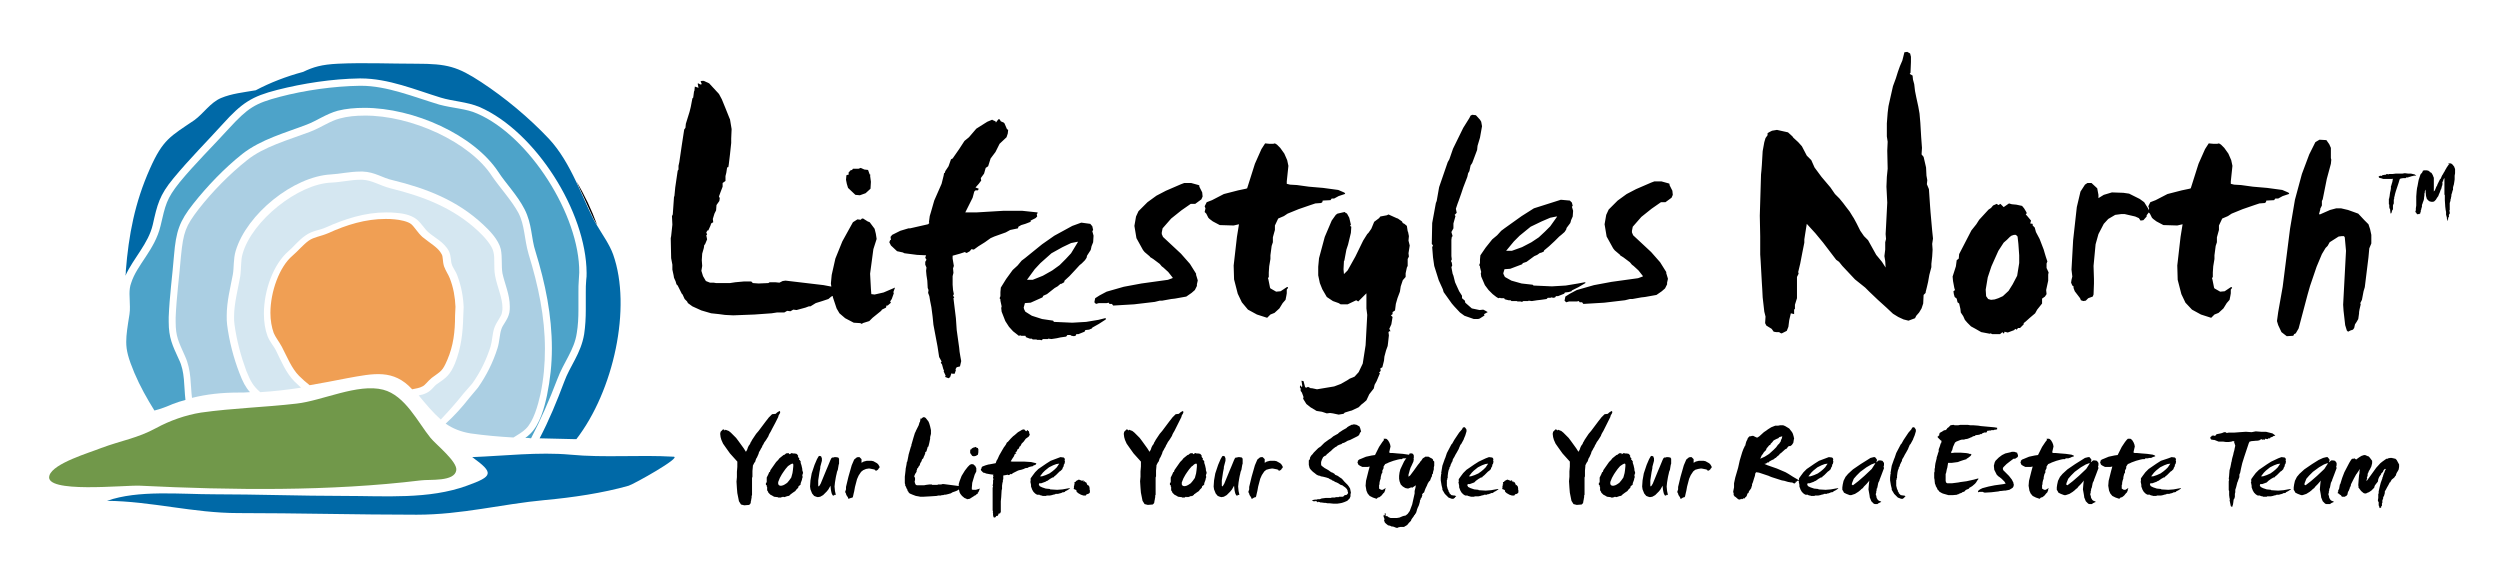
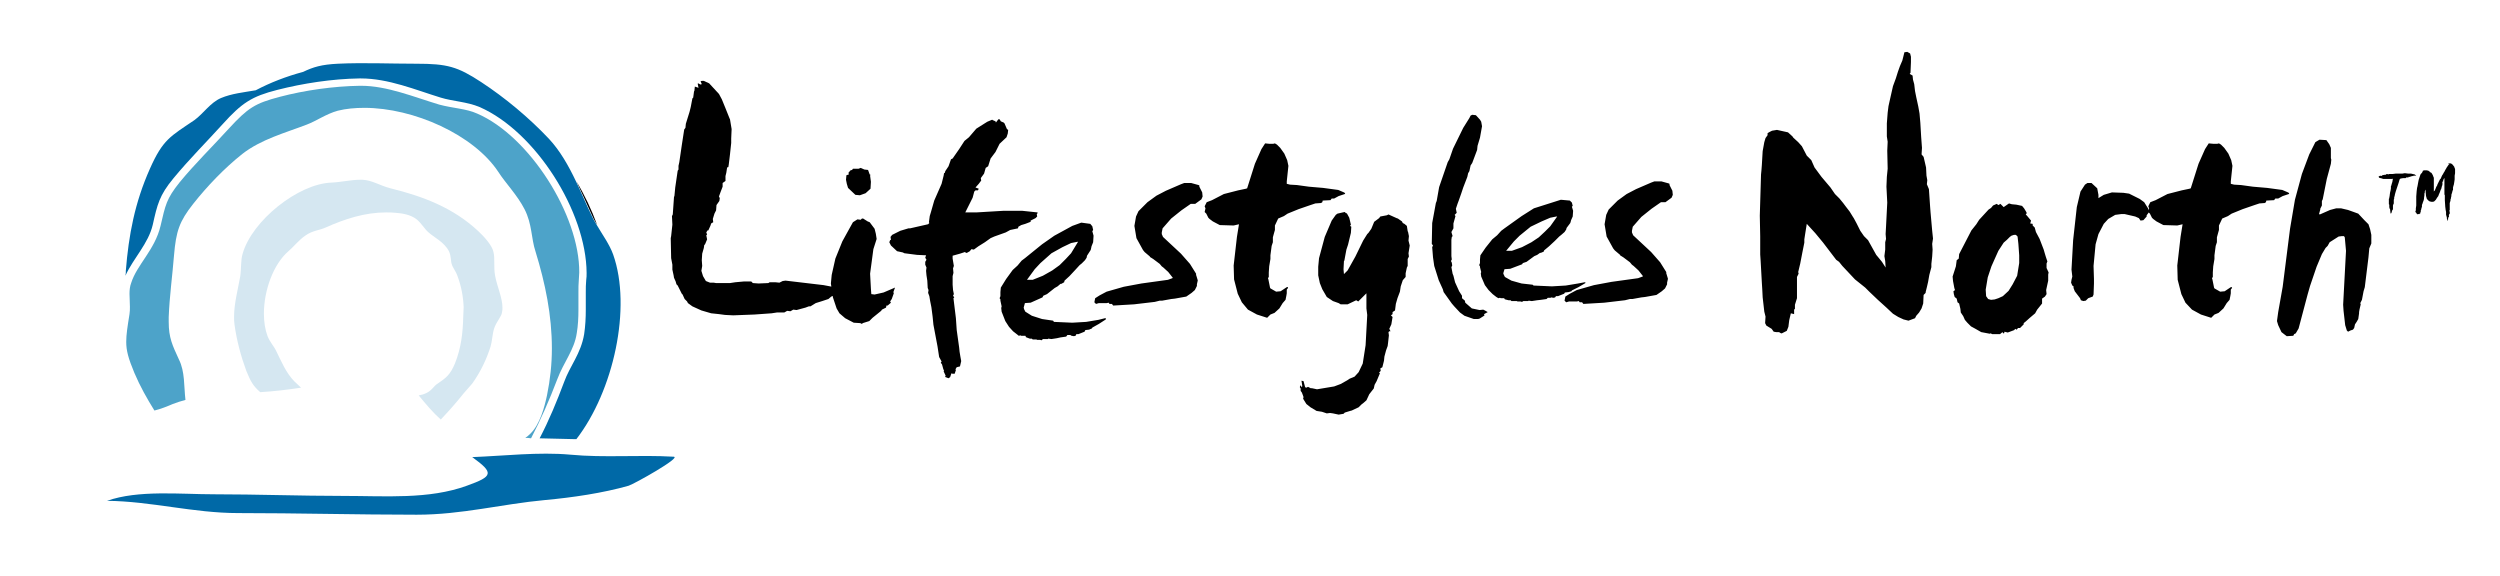
<svg xmlns="http://www.w3.org/2000/svg" version="1.1" x="0px" y="0px" viewBox="0 0 612 141" style="enable-background:new 0 0 612 141;" xml:space="preserve">
  <style type="text/css">
	.st0{fill:#000000;}
	.st1{opacity:0.8;fill:#18222B;}
	.st2{fill:#3E454C;}
	.st3{fill:#0F739E;stroke:#000000;stroke-width:2;stroke-miterlimit:10;}
	.st4{fill:none;stroke:#3E454C;stroke-width:2;stroke-miterlimit:10;}
	.st5{fill:none;}
	.st6{opacity:0.75;fill:url(#SVGID_15_);}
	.st7{opacity:0.75;fill:url(#SVGID_18_);}
	.st8{opacity:0.75;fill:url(#SVGID_21_);}
	.st9{opacity:0.75;fill:url(#SVGID_24_);}
	.st10{opacity:0.75;fill:url(#SVGID_27_);}
	.st11{opacity:0.75;fill:url(#SVGID_30_);}
	.st12{opacity:0.75;fill:url(#SVGID_33_);}
	.st13{opacity:0.75;fill:url(#SVGID_36_);}
	.st14{opacity:0.75;fill:url(#SVGID_39_);}
	.st15{opacity:0.35;}
	.st16{opacity:0.8;fill:#000000;}
	.st17{opacity:0.85;fill:#18222B;}
	.st18{opacity:0.25;}
	.st19{fill:#18222B;stroke:#231F20;stroke-miterlimit:10;}
	.st20{fill:#0F739E;}
	.st21{fill:#E99A36;}
	.st22{fill:#013654;}
	.st23{fill:#BCD3E5;}
	.st24{fill:#7AA8CB;}
	.st25{fill:#568D3F;}
	.st26{fill:#000000;stroke:#0F739E;stroke-width:2;stroke-miterlimit:10;}
	.st27{fill:none;stroke:#0F739E;stroke-width:2;stroke-miterlimit:10;}
	.st28{fill:#5E5E5E;}
	.st29{opacity:0.6;}
	.st30{opacity:0.75;stroke:#000000;stroke-width:3;stroke-miterlimit:10;}
	.st31{opacity:0.75;fill:none;stroke:#000000;stroke-width:3;stroke-miterlimit:10;}
	.st32{opacity:0.75;}
	.st33{stroke:#000000;stroke-miterlimit:10;}
	.st34{fill:#00AEEB;}
	.st35{fill:#F9AE48;stroke:#000000;stroke-width:2.892;}
	.st36{fill:#0069A7;}
	.st37{fill:#EF3A42;}
	.st38{fill:none;stroke:#000000;stroke-width:3;stroke-miterlimit:10;}
	.st39{opacity:0.75;fill:url(#SVGID_56_);}
	.st40{fill:none;stroke:#0F739E;stroke-width:3;stroke-miterlimit:10;}
	.st41{fill:#000000;stroke:#3E454C;stroke-width:2;stroke-miterlimit:10;}
	.st42{fill:#999999;}
	.st43{fill:#0079AB;}
	.st44{fill:#4D9FC7;}
	.st45{fill:#A0C6DF;}
	.st46{fill:#CBDEEC;}
	.st47{fill:#F6A064;}
	.st48{fill:#688F4A;}
	.st49{fill:none;stroke:#000000;stroke-width:2;stroke-miterlimit:10;}
	.st50{fill:#000001;}
	.st51{fill:#4DA3C9;}
	.st52{fill:#ABCFE3;}
	.st53{fill:#D5E7F1;}
	.st54{fill:#F09F54;}
	.st55{fill:#71984A;}
	.st56{display:none;}
	.st57{display:inline;opacity:0.45;fill:#991E2D;}
	.st58{display:inline;opacity:0.25;fill:#1C2792;}
	.st59{display:inline;opacity:0.45;fill:#9C272D;}
	.st60{display:inline;fill:#58595B;}
</style>
  <g id="background">
</g>
  <g id="Design">
    <g>
-       <path class="st0" d="M189.9,101.3l0.3-0.3l0.3-0.2l0.4-0.2l0.1,0.3l-0.1,0.3l-0.3,0.5l-0.1,0.4l-0.5,1l-0.2,0.4L189,105l-0.3,0.6    l-0.3,0.5l-0.2,0.4l-0.1,0.3l-0.5,0.8l-0.2,0.3l-0.3,0.4l-0.3,0.6l-0.1,0.1l-0.2,0.5l-0.2,0.3l-0.2,0.4l-0.3,0.5l-0.1,0.4    l-0.4,0.9l-0.2,0.3l-0.2,0.6v0.1l-0.1,0.1l-0.2,0.3l-0.2,0.4l-0.1,0.2l0,0.2l-0.1,1.1l0,1.4l-0.1,0.3v2.2l0,0.3v0.8l0,0.6v0.3    l-0.1,0.2l0,0.4l-0.1,0.5l0,0.1l-0.1,0.4l0,0.2l-0.1,0.3l-0.3,0.3l-1.2,0.1l-0.8-0.2l-0.5-0.8l-0.2-1l-0.2-1l-0.1-1.2l-0.1-1.6    l0.1-1.1l0-1.3l0.1-1.2V113l-0.9-1l-0.9-1l-1-1.4l-0.7-1l-0.4-0.9l-0.2-0.7l-0.1-0.8l0.1-0.5l0.4-0.4l0.2-0.2l0.3,0.1l0.1,0.2    l0.2-0.2l0.8,0.3l0.5,0.4l1.3,1.3l0.6,0.8l1.3,1.8l0.5,0.8l0.3-0.5l0.2-0.6l0.2-0.4l0.3-0.4l0.2-0.5l0.1-0.1l0.2-0.4l1-1.5    l0.6-0.7l0.6-0.8l1.2-1.6l0.4-0.5l0.3-0.4l0.3-0.3l0.5-0.5L189.9,101.3L189.9,101.3z M194.2,113.7l-0.1-0.2l-0.2,0l-0.2,0.1    l-0.2,0.1l-0.3,0.2l-0.3,0.2l-0.6,0.7l-0.5,0.7l-0.4,0.6l-0.5,0.9l-0.4,1l0,0.5l0.2,0.3l0.3,0.1l0.3,0l0.4-0.1l0.4-0.2l0.6-0.4    l0.5-0.6l0.5-0.7l0.3-1.1l0.1-0.7l0.1-1L194.2,113.7L194.2,113.7z M193.3,111.2l0.5-0.3l0.3,0.1l0.4,0l0.5,0.1l0.2,0.2l0.2,0.3    v0.1l-0.1,0.1l0.1,0.1l0.3,0.4l-0.1,0.3l0.2,0l0,0.1l0.2,0.2l0,0.4l0.2,0.6l0.2,0.9l0,0.3l0.1,0.3l0.1,0.4l-0.1,0.2l-0.1,0.4    l0.1,0.4l-0.1,0.2l-0.1,0.5l-0.3,0.8v0.3l-0.2,0.2l-0.3,0.2l-0.1,0.4l-0.5,0.5l-0.2,0.3l-0.6,0.4l-0.4,0.3l-0.2,0.1v0.1l-0.4,0.3    h-0.2l-0.1,0.1l-0.1-0.1l-0.1,0.1l-0.6,0.2l-0.3-0.1l0,0.1h-0.1l-0.1-0.1l-0.3,0.2h-0.1h-0.6l-0.1-0.1l-0.1,0l-0.8-0.1l-0.5-0.3    l-0.4-0.2l-0.3-0.3l-0.2-0.2l-0.1-0.3l-0.1-0.1l-0.1-0.2v-0.3l0-0.5l-0.1-0.1l0-0.3l-0.2-0.1l0-0.2v-0.3l0.2-0.1l0-0.1v-0.1l0-0.6    l0-0.4l0.4-0.8l0.2-0.5l0.2-0.1l0.1-0.4l1.4-2l0.5-0.5l0.3-0.4l1-0.8l0.3-0.1l0.2-0.2l0.4-0.2l0.1,0.1l0.2-0.1L193.3,111.2    L193.3,111.2z M200.4,111.7l0.2-0.1h0l0.4,0.1l0.2,0.5v0.6l-0.4,1.5v0.3l-0.2,1l-0.3,2v1.3l0.1,0.2l0.2-0.2l0.3-0.5l1.4-3.4    l0.3-0.7l0.7-1.7l0.1-0.2l0.1-0.2l0.2-0.2h0.3l0.3-0.1h0.3l0.6,0.1l0.2,0.3l0,0.4v0.1l0,0.4l0,0.3l-0.1,0.3l-0.1,0.6l-0.1,0.6    l-0.2,0.5l-0.1,0.5l-0.1,0.4l-0.1,0.5l-0.2,1.2l-0.1,1l0.1,1.1l0.2,0.9l-0.2,0.1l-0.2-0.1l0,0.2l-0.2,0l-0.1,0l-0.1-0.1l-0.2-0.4    l-0.1-0.4l-0.1-0.5l-0.1-1l-0.5,0.9l-0.4,0.5l-0.9,0.9l-0.7,0.4l-0.6,0.1l-0.4-0.1l-0.5-0.2l-0.5-0.6l-0.4-1l-0.1-0.7l0.1-1.5    l0.3-1.7l0.7-2.1l0.6-1.4L200.4,111.7L200.4,111.7z M209.7,112l0.3-0.1h0.4l0.5,0.5v0.6l0,0.3l0.5-0.3l0.8-0.2l1.1,0l0.5,0.1    l0.9,0.5l0.3,0.3l0.3,0.5l0,0.3l-0.3,0.3v0.1l-0.4,0.3l-0.3,0l-0.1-0.2l-0.3-0.1l-1-0.2h-0.3l-0.6,0.1l-0.7,0.3l-0.5,0.4l-0.6,0.9    l-0.4,0.9l-0.5,1.9l-0.2,1.1l-0.1,0.4l-0.2,0.9l-0.1,0.2l-0.4,0.1L208,122l-0.2,0.1l-0.2-0.1l0-0.2l-0.4-0.6l-0.1-0.3l0-0.1    l-0.1-0.1l-0.1-0.3l0.1-0.3l0.1-0.3l0-0.6l0.6-2.5l0.8-2.8l0.6-1.4L209.7,112L209.7,112z M225.9,102.1l0.1,0h0.2l0.4,0.2l0.7,0.9    l0.2,0.5l0.2,0.7l0.2,0.9l0,0.1l0,0.8l-0.2,0.8l0,0.4l-0.2,1l-0.2,0.8l-0.1,0.2l-0.1,0l-0.1,0.4l-0.1,0.3l-0.1,0.4l-0.3,0.2l0,0.3    l-0.2,0.5l-0.2,0.4l0,0.1l-0.1,0.2l-0.3,0.3l-0.1,0.4l-0.2,0.3l-0.2,0.4v0.3l-0.2,0.1l-0.1,0.2l-0.2,0.4h-0.1l-0.1,0.2l0,0.2    l-0.1,0.1l0,0.3l-0.2,0.4l-0.1,0.1l-0.1,0.2l-0.2,0.5L224,117l0,0.5l-0.1,0.4l0.1,0.4l0.2,0.4l0.3,0.1h0.3l0.2,0h1.2l0.5-0.1    l0.8-0.1h0.6l0.1,0.1l0.5,0l0.8,0l0.1-0.1h0.5l0.3,0l0.3-0.1l0.3,0l3.1,0.4l0.7,0.1l0.8,0.1l0.6,0.1l0,0.1l-0.3,0.2h-0.1l-0.1,0.1    l-0.3,0.1h-0.4l-0.4,0.2l-0.3,0.2l-0.5,0.2l-0.6,0.2l-0.5,0.3h-0.1l-0.3,0.1l-0.8,0.2l-0.3,0l-0.3,0.1l-0.3,0l-0.3,0.1h-0.6    l-0.4,0.1l-1.5,0.1l-1.8,0.1l-0.7,0l-0.5-0.1l-0.6-0.1l-0.8-0.3l-0.7-0.3l-0.3-0.3l0-0.1l-0.2-0.2l-0.1-0.4l-0.1-0.1l-0.3-0.7    l-0.1-0.1l0-0.3l-0.1-0.3v-0.2l0-0.5v-0.1l0-0.3l0-0.5l0.2-1.7l0-0.2l0.2-1l0.1-0.7l0.1-0.1l0.3-1.5l0-0.1l0.2-0.7l0.4-1.4    l0.1-0.1l0-0.3l0.1-0.3l0.4-1.4l0.4-1.3l0.1-0.1l0.1-0.3l0.5-1l0.2-0.4l0.2-0.7l0.1-0.1l0.1-0.5l0-0.1l0.1-0.3l0.3,0.1l0-0.3l0,0    l0.2,0.1l0.1,0V102.1L225.9,102.1z M238.6,109.5l0.2-0.1l0.3,0.2l0.3,0.1l0.1,0.4l0.1,0l-0.1,0.1v0.5l-0.1,0.6l-0.5,0.3l-0.5,0.1    l-0.4-0.1l-0.5-0.7l0-0.3v-0.3l0.1-0.3l0.2,0v-0.1l0.2-0.2h0.1l0.1-0.1L238.6,109.5L238.6,109.5z M237.4,113.8l0.4-0.2l0.2,0.1    l0.1-0.1h0.1l0.3,0.3l0.2,0.1l0.3,0.6l0,0.4v0.4l-0.4,0.8l-0.6,2l-0.1,1.2l0,0.4l0.2,0.1l0.8,0l1-0.3l-0.2,0.4v0.1l-0.2,0.4    l-0.2,0.2l0.1,0.1l-0.3,0.2H239l-0.1,0.2l-0.3,0.1l-0.1,0.1l-0.8,0.5l-0.3,0.2l-0.6,0.1l-0.1,0l-0.1-0.1l-0.5-0.2l-0.6-0.5    l-0.4-0.5l-0.2-0.4l-0.2-0.9v-1.1l0.2-0.7l0.5-1.3l0.8-1.3l0.7-0.9L237.4,113.8L237.4,113.8z M251.2,105.6l0.3-0.3h0.1l0.1,0.2    l0.2,0.1l0,0.1l0.1,0.5l0.1,0.1l-0.1,0.3l-0.2,0.3l-0.7,0.5l-0.5,0.7l-0.5,0.5l-0.3,0.6l-0.2,0.1l-0.2,0.5l-0.4,0.3v0.2l-0.2,0.3    l-0.3,0.3l0.3,0.1l-0.1,0.1h-0.2l-0.1,0.1l-0.2,0.5l-0.4,0.6l-0.3,0.5l-0.1,0.1l0.3,0.1l0.7,0h2.4l1.6,0.1l1.3,0.3v0.1l-0.1,0v0.2    l-0.2,0.1l-0.5,0.2v0.1l-0.5,0.1l-0.4,0.1l-0.3,0.1l0,0.1l-0.7,0.1l-0.4,0.2L250,115l-0.5,0.1l-0.3,0.1l-0.6,0.3l-0.6,0.3    l-0.4,0.3l-0.2-0.1l-0.2,0.2l-0.3,0.1h-0.1l-0.1-0.1l-0.5,0.1l-0.6,0.1v0.1l0,0.2v0.6l-0.1,0.2l0,0.4l-0.1,0.3l-0.1,0.7l0,0.5v0.3    l-0.1,0.1l0.1,0.1l-0.1,0.1l-0.1,1.7l-0.1,1l0,1.5l0,0.3l0,0.4v0.4l-0.2,0.4l-0.3,0l-0.1,0.2l0,0.1l-0.2,0.3l-0.2,0l-0.1,0    l-0.2,0.3l-0.2,0.1l-0.3-0.1v-0.1l0,0l-0.1-0.4l0,0l0-0.2l0-0.4l-0.1-0.1l0.1-0.1l-0.1-0.4v-0.9l0-1.9l0-0.7l0-0.8v-0.5v-0.4    l0-0.3l0.1-0.3l-0.1-0.2l0.1-0.6V118l0-0.4l0.1-0.3l-0.1-0.3l0-0.2l0.1-0.2l-0.1-0.2l0.1-0.2l-0.8-0.1l-1.1-0.2l-0.1-0.1l-0.5-0.1    l-0.5-0.5l-0.1-0.3l0.1-0.2l0.1,0v-0.3l0.2-0.2l0.8-0.3l0.7-0.2h0.1l1.6-0.3l0.1-0.1l0-0.1l0.2-0.5l0.2-0.3l0.4-0.9l0.8-1.4    l0.3-0.5l0.1-0.2l0.1,0l0-0.1l0.3-0.4l0.3-0.6l0.2-0.1l0.7-0.8l0.6-0.6l0.4-0.3l0.8-0.7l0.7-0.4l0.3-0.2l0.5-0.1l0,0L251.2,105.6    L251.2,105.6L251.2,105.6z M259.3,113.5L259.3,113.5l-0.7,0.1l-0.8,0.3l-1,0.5l-1,0.8l-0.5,0.5l-0.7,0.9l0.5,0l0.9-0.3l0.9-0.4    l0.7-0.5l0.6-0.5l0.5-0.5L259.3,113.5L259.3,113.5z M258.8,112.2l0.8-0.3l0.8,0.1l0.2,0.2l0.1,0.3l-0.1,0.1l0.1,0.4l-0.1,0.5    l-0.2,0.3l0,0.2l0,0.1l-0.3,0.5l0,0.2l-0.2,0.2l-0.3,0.3l-0.2,0.1l-0.4,0.4l-0.5,0.5l-0.5,0.4l0,0.1l-0.3,0.1h-0.1l-0.3,0.2    l-0.2,0.1l-0.7,0.5l-0.3,0.1l-0.1,0.1l-1.1,0.4l-0.5,0l-0.1,0.4l0.1,0.1l0.1,0.2l0.6,0.3l0.9,0.3l1,0.1l0.1,0.1l1.7,0.1l1.3-0.1    l1.1-0.2l0.6-0.1h0.1v0.1l-0.6,0.4l-0.6,0.3l0,0.1l-0.3,0.1l-0.3,0l-0.1,0.1l-0.6,0.2h-0.2l-0.1,0.1l-0.2,0l-0.2,0l0,0h-0.3    l-0.1,0.1l-0.5,0.1l-0.3,0.1l-0.5,0.1l-0.3,0l0,0h-0.5l-0.1,0.1l-0.2,0h-0.3l-0.1,0h-0.3l-0.1-0.1h-0.2l-0.3-0.1l-0.1,0v-0.1l0,0    h-0.3l-0.1,0l-0.2,0l-0.2-0.1l-0.3-0.2l-0.4-0.4l-0.3-0.5l-0.3-0.8l0-0.3l0-0.1l-0.1-0.5v-0.1l-0.1-0.1l0.1-0.2v-0.3l0-0.4    l0.5-0.7l0.6-0.8l0.4-0.4l0.4-0.4l0.3-0.2l1.6-1.1l1.1-0.7L258.8,112.2L258.8,112.2z M263.9,117.5l0.2-0.1l0.8,0.3h0.1l0,0v-0.1    l0.3,0l-0.1,0.2l0.1,0.1l0.1,0l0,0v-0.1h0.1l0.2,0.3l0.1-0.1l0.1,0.1l0.2,0.4l0.1,0.3l0.1-0.1l0.1,0.1l0.1,0.1l0.2,0.3l0,0l0,0.2    l0.1,0.2h-0.1v0.1h0l0.1,0.3l0,0.4l0,0.2l-0.1,0v0l0,0.1l-0.3,0.2l-0.4,0.1l-0.2,0.3l-0.5,0h-0.1l-0.6-0.2l-0.7-0.4l-0.2-0.2    l-0.2-0.1l0.1-0.1l-0.1-0.1v-0.2l-0.4-0.2l-0.3-0.1l0-0.1h0.1V119l0.1-0.1l-0.1-0.2l0.1-0.1h0.1l-0.1-0.2l0.1-0.1l-0.1-0.3l0.1,0    l0.2,0l0,0v-0.1l0.2-0.2L263.9,117.5L263.9,117.5z M288.6,101.3l0.3-0.3l0.3-0.2l0.4-0.2l0.1,0.3l-0.1,0.3l-0.3,0.5l-0.1,0.4    l-0.5,1l-0.2,0.4l-0.7,1.4l-0.3,0.6l-0.3,0.5l-0.2,0.4l-0.1,0.3l-0.5,0.8l-0.2,0.3l-0.3,0.4l-0.3,0.6l-0.1,0.1l-0.2,0.5l-0.2,0.3    l-0.2,0.4l-0.3,0.5l-0.1,0.4l-0.4,0.9l-0.2,0.3l-0.2,0.6v0.1l-0.1,0.1l-0.2,0.3l-0.2,0.4l-0.1,0.2l0,0.2l-0.1,1.1l0,1.4l-0.1,0.3    v2.2l0,0.3v0.8l0,0.6v0.3l-0.1,0.2l0,0.4l-0.1,0.5l0,0.1l-0.1,0.4l0,0.2l-0.1,0.3l-0.3,0.3l-1.2,0.1l-0.8-0.2l-0.5-0.8l-0.2-1    l-0.2-1l-0.1-1.2l-0.1-1.6l0.1-1.1l0-1.3l0.1-1.2V113l-0.9-1l-0.9-1l-1-1.4l-0.7-1l-0.4-0.9l-0.2-0.7l-0.1-0.8l0.1-0.5l0.4-0.4    l0.2-0.2l0.3,0.1l0.1,0.2l0.2-0.2l0.8,0.3l0.5,0.4l1.3,1.3l0.6,0.8l1.3,1.8l0.5,0.8l0.3-0.5l0.2-0.6l0.2-0.4l0.3-0.4l0.2-0.5    l0.1-0.1l0.2-0.4l1-1.5l0.6-0.7l0.6-0.8l1.2-1.6l0.4-0.5l0.3-0.4l0.3-0.3l0.5-0.5L288.6,101.3L288.6,101.3z M293,113.7l-0.1-0.2    l-0.2,0l-0.2,0.1l-0.2,0.1L292,114l-0.3,0.2l-0.6,0.7l-0.5,0.7l-0.4,0.6l-0.5,0.9l-0.4,1l0,0.5l0.2,0.3l0.3,0.1l0.3,0l0.4-0.1    l0.4-0.2l0.6-0.4l0.5-0.6l0.5-0.7l0.3-1.1l0.1-0.7l0.1-1L293,113.7L293,113.7z M292.1,111.2l0.5-0.3l0.3,0.1l0.4,0l0.5,0.1    l0.2,0.2l0.2,0.3v0.1l-0.1,0.1l0.1,0.1l0.3,0.4l-0.1,0.3l0.2,0l0,0.1l0.2,0.2l0,0.4l0.2,0.6l0.2,0.9l0,0.3l0.1,0.3l0.1,0.4    l-0.1,0.2l-0.1,0.4l0.1,0.4l-0.1,0.2l-0.1,0.5l-0.3,0.8v0.3l-0.2,0.2l-0.3,0.2l-0.1,0.4l-0.5,0.5l-0.2,0.3l-0.6,0.4l-0.4,0.3    l-0.2,0.1v0.1l-0.4,0.3h-0.2l-0.1,0.1l-0.1-0.1l-0.1,0.1l-0.6,0.2l-0.3-0.1l0,0.1h-0.1l-0.1-0.1l-0.3,0.2H290h-0.6l-0.1-0.1    l-0.1,0l-0.8-0.1l-0.5-0.3l-0.4-0.2l-0.3-0.3l-0.2-0.2l-0.1-0.3l-0.1-0.1l-0.1-0.2v-0.3l0-0.5l-0.1-0.1l0-0.3l-0.2-0.1l0-0.2v-0.3    l0.2-0.1l0-0.1v-0.1l0-0.6l0-0.4l0.4-0.8l0.2-0.5l0.2-0.1l0.1-0.4l1.4-2l0.5-0.5l0.3-0.4l1-0.8l0.3-0.1l0.2-0.2l0.4-0.2l0.1,0.1    l0.2-0.1L292.1,111.2L292.1,111.2z M299.2,111.7l0.2-0.1h0l0.4,0.1l0.2,0.5v0.6l-0.4,1.5v0.3l-0.2,1l-0.3,2v1.3l0.1,0.2l0.2-0.2    l0.3-0.5l1.4-3.4l0.3-0.7l0.7-1.7l0.1-0.2l0.1-0.2l0.2-0.2h0.3l0.3-0.1h0.3l0.6,0.1l0.2,0.3l0,0.4v0.1l0,0.4l0,0.3l-0.1,0.3    l-0.1,0.6l-0.1,0.6l-0.2,0.5l-0.1,0.5l-0.1,0.4l-0.1,0.5l-0.2,1.2l-0.1,1l0.1,1.1l0.2,0.9l-0.2,0.1l-0.2-0.1l0,0.2l-0.2,0l-0.1,0    l-0.1-0.1l-0.2-0.4l-0.1-0.4l-0.1-0.5l-0.1-1l-0.5,0.9l-0.4,0.5l-0.9,0.9l-0.7,0.4l-0.6,0.1l-0.4-0.1l-0.5-0.2l-0.5-0.6l-0.4-1    l-0.1-0.7l0.1-1.5l0.3-1.7l0.7-2.1l0.6-1.4L299.2,111.7L299.2,111.7z M308.4,112l0.3-0.1h0.4l0.5,0.5v0.6l0,0.3l0.5-0.3l0.8-0.2    l1.1,0l0.5,0.1l0.9,0.5l0.3,0.3l0.3,0.5l0,0.3l-0.3,0.3v0.1l-0.4,0.3l-0.3,0l-0.1-0.2l-0.3-0.1l-1-0.2h-0.3l-0.6,0.1L310,115    l-0.5,0.4l-0.6,0.9l-0.4,0.9l-0.5,1.9l-0.2,1.1l-0.1,0.4l-0.2,0.9l-0.1,0.2l-0.4,0.1l-0.3,0.2l-0.2,0.1l-0.2-0.1l0-0.2l-0.4-0.6    l-0.1-0.3l0-0.1l-0.1-0.1l-0.1-0.3l0.1-0.3l0.1-0.3l0-0.6l0.6-2.5l0.8-2.8l0.6-1.4L308.4,112L308.4,112z M332.9,106l-0.1,0.3    l-0.2,0.3l-0.3,0.2l-0.4,0.2l-0.4,0.2l-0.4,0.2l-0.6,0.3l-0.6,0.2l-0.5,0.3l-0.4,0.2l-0.4,0.1l-0.2,0.2l-0.3,0.1l-0.3,0.1    l-0.2,0.1l-0.2,0.1l-0.2,0.2l-0.4,0.2l-0.1,0.1l-0.4,0.3l-0.5,0.5l-0.4,0.3l-0.2,0.2l-0.4,0.3l-0.2,0.3l-0.3,0.1l-0.4,0.3    l-0.3,0.6l-0.2,0.6l0,0.6l0.1,0.3l0.8,0.6l0.2,0.1l0.7,0.4l0.4,0.3l0.3,0.2l0.3,0.1l0.5,0.3l0.1,0.2l0.7,0.3l0.4,0.3l0.6,0.4    l0.6,0.7l0.2,0.2l0.3,0.3l0.3,0.3l0.3,0.4l0.3,0.5l0.1,0.5l0.1,0.5l-0.1,0.4l0,0.3l0,0.2l-0.2,0.5l-0.6,0.6l-0.7,0.3l-0.3,0.1    l-0.3,0.1l-0.5,0.1l-0.7,0.1h-0.8l-1-0.1l-0.5,0l-0.5-0.1h-0.3l-0.7-0.1h-0.3l-0.1-0.1h-0.2l0,0l-0.1,0l-0.1-0.1l-0.1,0v0.1l0,0.1    l-0.1-0.1h-0.1l-0.1-0.2l-0.2-0.1l-0.1,0.1l-0.2,0v0l-0.1,0l0,0l-0.2,0l-0.1-0.1h-0.1l-0.1-0.1l-0.1,0v0l0,0l0.3-0.1l0.5-0.1h0.4    l0.3-0.1l0.5,0l0.5-0.2l0.1,0l0.8-0.1l0.3,0l0.4,0h0.6l0.2-0.1l0.6,0h0.2l0.2-0.1l0.4,0h0.3l0.1-0.1l0.3,0h0.2l0.2,0l0.2,0    l0.2-0.1l0.3-0.3h0.3l0.2-0.1l0.2-0.2l0.1-0.2l0-0.2l-0.1-0.2l0-0.2l-0.1-0.2l-0.1-0.2l-0.1-0.1l-0.1-0.1l-0.2-0.2l-0.3-0.2    l-0.4-0.3l-0.4-0.1l-0.6-0.4l-0.4-0.2l-0.3-0.1l-0.5-0.3l-0.3-0.1l-0.2-0.2h-0.1l-0.4-0.2l-0.1-0.1l-0.6-0.2l-0.8-0.2l-0.6-0.1    l-0.1-0.1l-0.5-0.1l-0.4-0.2l-0.5-0.4l-0.4-0.3l-0.5-0.5l-0.3-0.4l-0.1-0.4l-0.1-0.4v-1.1l0.2-0.2l0.1-0.3V112l0.3-0.5l0.3-0.3    l0.3-0.4l0.7-0.7l0.4-0.4l0.6-0.4l0.5-0.5l0.4-0.4l1.1-0.8l0.5-0.3l0.6-0.5l0.9-0.5l0.2-0.1l0.3-0.3l0.9-0.6l0.9-0.5l0.3-0.3    l0.1,0l0.2-0.2l0.3-0.1l0.3-0.2h0.2l0.3-0.1h0.3l0.5,0.1l0.7,0.4l0.2,0.5l0.1,0.4l0.1,0.3L332.9,106L332.9,106z M338.7,107.4h0.4    l0.2,0l0.2,0.1l0.3,0.3l0.3,0.5l0.2,0.5l0.1,0.5l-0.3,1.3l0,0.2l0.3,0.1l0.6,0l1.1,0.1l1.3,0.1l1.4,0.2l0.5,0.2l0.1,0.1l0,0.1    l-0.6,0.2l-0.4,0.2h-0.2l-0.1,0.1l-0.7,0l-0.1,0.1l-0.1,0.1l-0.5,0l-0.5,0.1l-1.1,0.3l-1.1,0.4l-0.4,0.2l-0.5,0.2l-0.4,0.6l0,0.4    l-0.1,0.2l-0.2,0.4l0,0.3l0,0.2l-0.2,0.3l-0.2,0.8l0,0.3l-0.2,0.6l-0.1,0.5l0,0.4l-0.1,0.1l0,0.1l0,0.7l0,0.1l0.5,0.3l0.4,0    l0.5-0.3l0.1-0.1h0.1v0.1l-0.1,0.1l0,0.3l-0.1,0.2l-0.1,0.3l-0.3,0.3l-0.4,0.5l-0.5,0.4l-0.4,0.1l-0.3,0.3l-0.9-0.3l-0.8-0.4    l-0.5-0.6l-0.3-0.7l-0.2-1.2l0.1-1.2l0.6-2.4l0.3-1.1l-0.5,0.1l-1.3,0l-0.6-0.3l-0.3-0.2l-0.1-0.1l-0.1-0.3l-0.1-0.1l0.1-0.3    l0-0.2l0.3-0.3l0.5-0.2l1.2-0.5l1.4-0.3l0.7-0.1l0.1,0l1-2l0.8-1.2l0.4-0.5L338.7,107.4L338.7,107.4z M345,111l0.5,0h0.2l0.1,0.1    h0.1l0.2,0.4l0,0.7l-0.1,0.1l0.1,0.1L346,113l-0.5,1.1l-0.2,0.4l-0.2,0.6l-0.1,0.4l0,0l-0.2,0.7v0.1l0,0.4l0.4-0.3l0.9-1.2l1-1.4    l0.5-0.6l0-0.1l0.3-0.3l0.4-0.6l0.5-0.3l0.1-0.1l0.6,0l0.2,0l0.7,0.4l0.1,0l0.3,0.3l0,0.2l0.1,0.1l0.2,0.2v0.5l0,0.1v0.4l-0.1,0.4    l0,0.5l-0.2,0.7v0.3l-0.2,0.2l-0.1,0.6l-0.1,0.1l-0.2,0.5l-0.1,0.3l-0.3,0.3l-0.3,0.5l-0.2,0.5l-0.3,0.6l-0.2,0.5l-0.2,0.6    l-0.3,0.1l0,0.2l-0.2,0.1l0.1,0.2l-0.2,0.6l-0.3,0.4l0.1,0.2h-0.1l-0.1,0.1v0.3l-0.2,0.7l-0.1,0.3l-0.2,0.4l-0.2,0.5l-0.1,0.4    l-0.2,0.6l-0.2,0.1v0.2l-0.2,0.1l0,0.1l-0.2,0.3l-0.3,0.4l-0.2,0.3l-0.1,0.3l-0.5,0.5l-0.4,0.5l-0.3,0.2l-0.2,0.1l-0.3,0.2    L343,129h-0.2l-0.5,0.1l-0.1,0.1l-0.4,0l-0.5-0.2l-0.3-0.1h-0.3l-0.4-0.2l-0.5-0.1l-0.5-0.4l-0.3-0.3l-0.1-0.3l-0.1-0.2l0.1-0.1    V127l-0.1-0.3l-0.1-0.2l0-0.2l0-0.1l0.1-0.2l0.1,0.2l0.1-0.1v-0.5l0.2,0.1l0,0.6l0.1,0.1l0.2-0.1l0.3,0.2l0.1,0.1l0.5,0.2l1.6,0    l0.6-0.1l0.7-0.3l0.3-0.1l0.5-0.1l0.5-0.4l0.5-0.7l0.6-1.6l0.6-2.7l0-0.6l0.1-0.4l0.1-0.4l0.1-0.6l-0.9,0.6l-0.2-0.1l-0.8,0.3    l-0.6-0.1l-0.2-0.1l-0.5-0.3l-0.5-0.5l-0.3-0.8l-0.1-0.6l0-0.7l0.1-0.8l0.2-0.8l0.9-1.9l0.9-1.4l0.5-0.5L345,111L345,111z     M358.1,104.7l0.2-0.1l0.3,0l0.3,0.4l0.1,0.2v0.4l-0.3,1l-0.3,0.7l-0.1,0.3l-0.6,1.1l-0.2,0.2l-0.2,0.5l-0.1,0.2l-0.1,0.3    l-0.5,0.9l-0.3,0.5l-0.3,0.6l-0.2,0.3l-0.2,0.4v0.3l-0.2,0.2l0,0.1l-0.3,0.6v0.1l-0.1,0.3l-0.2,0.3l0,0.3l-0.1,0.1l-0.1,0.3    l-0.1,0.5l-0.1,0.8l0,0.2v0.3l-0.1,0.1l0,0.1v0.2l-0.1,0.1v0.6l0,0.2l0,0.6l0.2,0.8l0.2,0.4l0,0.2l0.2,0.2v0.2l0.5,0.5l0.6,0.1    l0.3,0l0.1,0.1l0.2,0.1l-0.3,0.2v0.1h0l-0.4,0.3l-0.1,0h-0.3l-0.8-0.3l-0.3-0.3l-0.4-0.4l-0.2-0.2l-0.6-1l0-0.3l-0.2-0.8l-0.2-1.2    v-0.7l0.1-0.9l0.1-0.1l-0.1-0.1l0.3-1.8l0.6-1.7l0.1-0.2l0.4-1.2l1.1-2.1l0.2-0.2l0.5-0.9l1.2-1.8l0.7-0.8L358.1,104.7    L358.1,104.7z M364.3,113.5L364.3,113.5l-0.7,0.1l-0.8,0.3l-1,0.5l-1,0.8l-0.5,0.5l-0.7,0.9l0.5,0l0.9-0.3l0.9-0.4l0.7-0.5    l0.6-0.5l0.5-0.5L364.3,113.5L364.3,113.5z M363.7,112.2l0.8-0.3l0.8,0.1l0.2,0.2l0.1,0.3l-0.1,0.1l0.1,0.4l-0.1,0.5l-0.2,0.3    l0,0.2l0,0.1l-0.3,0.5l0,0.2l-0.2,0.2l-0.3,0.3l-0.2,0.1l-0.4,0.4l-0.5,0.5l-0.5,0.4l0,0.1l-0.3,0.1h-0.1l-0.3,0.2l-0.2,0.1    l-0.7,0.5L361,118l-0.1,0.1l-1.1,0.4l-0.5,0l-0.1,0.4l0.1,0.1l0.1,0.2l0.6,0.3l0.9,0.3l1,0.1l0.1,0.1l1.7,0.1l1.3-0.1l1.1-0.2    l0.6-0.1h0.1v0.1l-0.6,0.4l-0.6,0.3l0,0.1l-0.3,0.1l-0.3,0l-0.1,0.1l-0.6,0.2h-0.2l-0.1,0.1l-0.2,0l-0.2,0l0,0h-0.3l-0.1,0.1    l-0.5,0.1l-0.3,0.1l-0.5,0.1l-0.3,0l0,0H361l-0.1,0.1l-0.2,0h-0.3l-0.1,0H360l-0.1-0.1h-0.2l-0.3-0.1l-0.1,0v-0.1l0,0H359l-0.1,0    l-0.2,0l-0.2-0.1l-0.3-0.2l-0.4-0.4l-0.3-0.5l-0.3-0.8l0-0.3l0-0.1l-0.1-0.5v-0.1l-0.1-0.1l0.1-0.2v-0.3l0-0.4l0.5-0.7l0.6-0.8    l0.4-0.4l0.4-0.4l0.3-0.2l1.6-1.1l1.1-0.7L363.7,112.2L363.7,112.2z M368.8,117.5l0.2-0.1l0.8,0.3h0.1l0,0v-0.1l0.3,0l-0.1,0.2    l0.1,0.1l0.1,0l0,0v-0.1h0.1l0.2,0.3l0.1-0.1l0.1,0.1l0.2,0.4l0.1,0.3l0.1-0.1l0.1,0.1l0.1,0.1l0.2,0.3l0,0l0,0.2l0.1,0.2h-0.1    v0.1h0l0.1,0.3l0,0.4l0,0.2l-0.1,0v0l0,0.1l-0.3,0.2l-0.4,0.1l-0.2,0.3l-0.5,0h-0.1l-0.6-0.2l-0.7-0.4l-0.2-0.2l-0.2-0.1l0.1-0.1    l-0.1-0.1v-0.2l-0.4-0.2l-0.3-0.1l0-0.1h0.1V119l0.1-0.1l-0.1-0.2l0.1-0.1h0.1l-0.1-0.2l0.1-0.1l-0.1-0.3l0.1,0l0.2,0l0,0v-0.1    l0.2-0.2L368.8,117.5L368.8,117.5z M393.6,101.3l0.3-0.3l0.3-0.2l0.4-0.2l0.1,0.3l-0.1,0.3l-0.3,0.5l-0.1,0.4l-0.5,1l-0.2,0.4    l-0.7,1.4l-0.3,0.6l-0.3,0.5l-0.2,0.4l-0.1,0.3l-0.5,0.8l-0.2,0.3l-0.3,0.4l-0.3,0.6l-0.1,0.1l-0.2,0.5l-0.2,0.3l-0.2,0.4    l-0.3,0.5l-0.1,0.4l-0.4,0.9l-0.2,0.3l-0.2,0.6v0.1l-0.1,0.1l-0.2,0.3l-0.2,0.4l-0.1,0.2l0,0.2l-0.1,1.1l0,1.4l-0.1,0.3v2.2l0,0.3    v0.8l0,0.6v0.3l-0.1,0.2l0,0.4l-0.1,0.5l0,0.1l-0.1,0.4l0,0.2l-0.1,0.3l-0.3,0.3l-1.2,0.1l-0.8-0.2l-0.5-0.8l-0.2-1l-0.2-1    l-0.1-1.2l-0.1-1.6l0.1-1.1l0-1.3l0.1-1.2V113l-0.9-1l-0.9-1l-1-1.4l-0.7-1l-0.4-0.9l-0.2-0.7l-0.1-0.8l0.1-0.5l0.4-0.4l0.2-0.2    l0.3,0.1l0.1,0.2l0.2-0.2l0.8,0.3l0.5,0.4l1.3,1.3l0.6,0.8l1.3,1.8l0.5,0.8l0.3-0.5l0.2-0.6l0.2-0.4l0.3-0.4l0.2-0.5l0.1-0.1    l0.2-0.4l1-1.5l0.6-0.7l0.6-0.8l1.2-1.6l0.4-0.5l0.3-0.4l0.3-0.3l0.5-0.5L393.6,101.3L393.6,101.3z M397.9,113.7l-0.1-0.2l-0.2,0    l-0.2,0.1l-0.2,0.1l-0.3,0.2l-0.3,0.2l-0.6,0.7l-0.5,0.7l-0.4,0.6l-0.5,0.9l-0.4,1l0,0.5l0.2,0.3l0.3,0.1l0.3,0l0.4-0.1l0.4-0.2    l0.6-0.4l0.5-0.6l0.5-0.7l0.3-1.1l0.1-0.7l0.1-1L397.9,113.7L397.9,113.7z M397,111.2l0.5-0.3l0.3,0.1l0.4,0l0.5,0.1l0.2,0.2    l0.2,0.3v0.1l-0.1,0.1l0.1,0.1l0.3,0.4l-0.1,0.3l0.2,0l0,0.1l0.2,0.2l0,0.4l0.2,0.6l0.2,0.9l0,0.3l0.1,0.3l0.1,0.4l-0.1,0.2    l-0.1,0.4l0.1,0.4l-0.1,0.2l-0.1,0.5l-0.3,0.8v0.3l-0.2,0.2l-0.3,0.2l-0.1,0.4l-0.5,0.5l-0.2,0.3l-0.6,0.4l-0.4,0.3l-0.2,0.1v0.1    l-0.4,0.3h-0.2l-0.1,0.1l-0.1-0.1l-0.1,0.1l-0.6,0.2l-0.3-0.1l0,0.1h-0.1l-0.1-0.1l-0.3,0.2H395h-0.6l-0.1-0.1l-0.1,0l-0.8-0.1    l-0.5-0.3l-0.4-0.2l-0.3-0.3l-0.2-0.2l-0.1-0.3l-0.1-0.1l-0.1-0.2v-0.3l0-0.5l-0.1-0.1l0-0.3l-0.2-0.1l0-0.2v-0.3l0.2-0.1l0-0.1    v-0.1l0-0.6l0-0.4l0.4-0.8l0.2-0.5l0.2-0.1l0.1-0.4l1.4-2l0.5-0.5l0.3-0.4l1-0.8l0.3-0.1l0.2-0.2l0.4-0.2l0.1,0.1l0.2-0.1    L397,111.2L397,111.2z M404.1,111.7l0.2-0.1h0l0.4,0.1l0.2,0.5v0.6l-0.4,1.5v0.3l-0.2,1l-0.3,2v1.3l0.1,0.2l0.2-0.2l0.3-0.5    l1.4-3.4l0.3-0.7l0.7-1.7l0.1-0.2l0.1-0.2l0.2-0.2h0.3l0.3-0.1h0.3l0.6,0.1l0.2,0.3l0,0.4v0.1l0,0.4l0,0.3l-0.1,0.3l-0.1,0.6    l-0.1,0.6l-0.2,0.5l-0.1,0.5l-0.1,0.4l-0.1,0.5l-0.2,1.2l-0.1,1l0.1,1.1l0.2,0.9l-0.2,0.1l-0.2-0.1l0,0.2l-0.2,0l-0.1,0l-0.1-0.1    l-0.2-0.4l-0.1-0.4l-0.1-0.5l-0.1-1l-0.5,0.9l-0.4,0.5l-0.9,0.9l-0.7,0.4l-0.6,0.1l-0.4-0.1l-0.5-0.2l-0.5-0.6l-0.4-1l-0.1-0.7    l0.1-1.5l0.3-1.7l0.7-2.1l0.6-1.4L404.1,111.7L404.1,111.7z M413.4,112l0.3-0.1h0.4l0.5,0.5v0.6l0,0.3l0.5-0.3l0.8-0.2l1.1,0    l0.5,0.1l0.9,0.5l0.3,0.3l0.3,0.5l0,0.3l-0.3,0.3v0.1l-0.4,0.3l-0.3,0l-0.1-0.2l-0.3-0.1l-1-0.2h-0.3l-0.6,0.1L415,115l-0.5,0.4    l-0.6,0.9l-0.4,0.9l-0.5,1.9l-0.2,1.1l-0.1,0.4l-0.2,0.9l-0.1,0.2l-0.4,0.1l-0.3,0.2l-0.2,0.1l-0.2-0.1l0-0.2l-0.4-0.6l-0.1-0.3    l0-0.1l-0.1-0.1l-0.1-0.3l0.1-0.3l0.1-0.3l0-0.6l0.6-2.5l0.8-2.8l0.6-1.4L413.4,112L413.4,112z M436.3,106.8L436.3,106.8l-0.7,0.2    l-0.3,0.3l-0.3,0.1l-0.6,0.3l-0.3,0.2l-0.2,0.3l-0.5,0.5v0.2l-0.3,0.1l-0.4,0.5l-0.2,0.2l-0.2,0.5l-0.4,0.4l-0.1,0.1l-0.3,0.5    l-0.2,0.2l-0.4,0.9l1.1-0.5l0.8-0.5l0.3-0.2l1.1-1l0.6-0.6l0.5-0.7l0.2-0.1l0.1-0.2l0.3-0.4l0.1-0.4l0.2-0.4L436.3,106.8    L436.3,106.8z M435.3,104.2l0.5-0.1l0.7,0l0.5,0.2l0.5,0.3l0.5,0.3l0.7,0.9l0.2,0.4l0.2,0.7l0.1,0.5l-0.1,0.3l0,0.1l-0.1,0.6    l-0.4,0.6h-0.1l-0.2,0.2l-0.2,0h-0.2l-0.3,0.3l-0.2,0.3l-0.4,0.2l-1,0.9l-0.3,0.2l-0.2,0.3l-0.4,0.3l-0.3,0.3l-0.1,0.1h-0.1    l-0.5,0.4l-0.3,0.1l-0.7,0.4l-0.1,0.2h-0.3l-0.4,0.3H432v0.1l0.7,0.3l2.3,0.8l1.4,0.6l0.7,0.3l0.7,0.4l1.1,0.7l1.2,0.7l0.2,0.1    l0.2,0.1l0,0.1l-0.1,0l-0.5,0v0.2l-0.3,0v0l0,0.2l-0.2,0.2h-0.1l-0.1,0.1l-0.1-0.1l-0.4-0.2l-0.3,0l-0.5-0.1h-0.1l-1-0.3l-0.6-0.1    l-2.5-0.8l-0.5-0.2l-0.2-0.1l-2.4-0.8l-0.7-0.1l-0.2,0.3l-0.1,0.6l-0.2,0.6l-0.3,1l-0.1,0.2l-0.1,0.3l0,0.3l-0.1,0.2l-0.1,0.4    l-0.2,0.3l-0.3,0.4l-0.1,0.2v0.1l-0.1,0.2l-0.2,0.1l-0.2,0.6l-0.1,0.1l0,0.1l-0.2,0.1l-0.2,0.3h-0.4l-0.1,0.2l-0.3-0.1l0,0.1h-0.2    l-0.3,0.1l-0.3-0.1l-0.7-0.6l-0.1,0l-0.2-0.3l-0.1-0.1l0-0.5l-0.1-0.2l0-0.2l0.2-1v-0.7l0-0.3l0.3-1.4l0.7-2.4l0.4-1.8l0.6-2    l0.3-0.8l0.3-0.6v-0.1l0.2-0.2l0-0.2l0.2-0.7l0.3-0.6v-0.1l0.2-0.3l0.3-0.3l0.3,0l0.3-0.1l0.3,0l0.4,0.2l0.4,0.2h0.3l0.1-0.1    l0.3-0.2l1.1-1l0.6-0.4l0.4-0.3l0.8-0.5l1-0.4L435.3,104.2L435.3,104.2z M447.4,113.5L447.4,113.5l-0.7,0.1l-0.8,0.3l-1,0.5    l-1,0.8l-0.5,0.5l-0.7,0.9l0.5,0l0.9-0.3l0.9-0.4l0.7-0.5l0.6-0.5l0.5-0.5L447.4,113.5L447.4,113.5z M446.9,112.2l0.8-0.3l0.8,0.1    l0.2,0.2l0.1,0.3l-0.1,0.1l0.1,0.4l-0.1,0.5l-0.2,0.3l0,0.2l0,0.1l-0.3,0.5l0,0.2l-0.2,0.2l-0.3,0.3l-0.2,0.1l-0.4,0.4l-0.5,0.5    l-0.5,0.4l0,0.1l-0.3,0.1h-0.1l-0.3,0.2l-0.2,0.1l-0.7,0.5l-0.3,0.1l-0.1,0.1l-1.1,0.4l-0.5,0l-0.1,0.4l0.1,0.1l0.1,0.2l0.6,0.3    l0.9,0.3l1,0.1l0.1,0.1l1.7,0.1l1.3-0.1l1.1-0.2l0.6-0.1h0.1v0.1l-0.6,0.4l-0.6,0.3l0,0.1l-0.3,0.1l-0.3,0l-0.1,0.1l-0.6,0.2h-0.2    l-0.1,0.1l-0.2,0l-0.2,0l0,0h-0.3l-0.1,0.1l-0.5,0.1l-0.3,0.1l-0.5,0.1l-0.3,0l0,0h-0.5l-0.1,0.1l-0.2,0h-0.3l-0.1,0h-0.3    l-0.1-0.1h-0.2l-0.3-0.1l-0.1,0v-0.1l0,0h-0.3l-0.1,0l-0.2,0l-0.2-0.1l-0.3-0.2l-0.4-0.4l-0.3-0.5l-0.3-0.8l0-0.3l0-0.1l-0.1-0.5    v-0.1l-0.1-0.1l0.1-0.2v-0.3l0-0.4l0.5-0.7l0.6-0.8l0.4-0.4l0.4-0.4l0.3-0.2l1.6-1.1l1.1-0.7L446.9,112.2L446.9,112.2z     M459.1,113.4l-0.2,0l-0.8,0.3l-1.2,0.7l-1.5,1.1l-0.9,0.9l-0.7,0.8l-0.4,1l-0.1,0.4l0.3,0.2l1.3-1l1.5-1.3l1.8-1.7L459.1,113.4    L459.1,113.4z M457.9,112.1l0.8-0.2h0.3l0.4,0.5l0.1,0.2l-0.2,0.6l0.6-0.5h0.1l0.3,0l0.5,0.1l0.1,0.1l0.2,0.3l0.1,0.1l0,0.6    l-0.1,0.3l0.1,0.4l-0.6,1.6l-0.5,1.3v0.1l-0.3,0.6l-0.2,1l-0.1,0.4l-0.1,0v0.4l-0.1,0.3l0,0.3l-0.1,0.3l0,0.3l0.1,0.1l0.1,0.6    l0.2,0.3l0.1,0.2l0.3,0.2l0.3,0.1l0.2,0.1v0.1l-0.3,0.1l-0.1,0.1h-0.1l-0.3,0.2l-0.1,0.1h-0.1l-0.5,0l-0.3-0.1l-0.6-0.6l-0.2-0.5    l-0.2-0.5v-0.2l-0.1-0.6l-0.2-1.1l0.1-1.2l0.1-0.9h-0.1v0.1l-0.6,0.7l-0.6,0.6l-0.3,0.4l-0.3,0.2l-0.1,0.1l-0.2,0.2l-0.5,0.4    l-0.8,0.5l-0.9,0.3l-0.4,0l-0.8-0.3l-0.6-0.3l-0.2-0.4l-0.2-0.3l0-0.6l0.1-0.7l0.2-0.9l0.5-1l0.1-0.1l0.5-0.6l1.2-1.1l1.9-1.3    l1.6-1L457.9,112.1L457.9,112.1z M468.1,104.7l0.2-0.1l0.3,0l0.3,0.4l0.1,0.2v0.4l-0.3,1l-0.3,0.7l-0.1,0.3l-0.6,1.1l-0.2,0.2    l-0.2,0.5l-0.1,0.2l-0.1,0.3l-0.5,0.9l-0.3,0.5l-0.3,0.6l-0.2,0.3l-0.2,0.4v0.3l-0.2,0.2l0,0.1l-0.3,0.6v0.1l-0.1,0.3l-0.2,0.3    l0,0.3l-0.1,0.1l-0.1,0.3l-0.1,0.5l-0.1,0.8l0,0.2v0.3l-0.1,0.1l0,0.1v0.2l-0.1,0.1v0.6l0,0.2l0,0.6l0.2,0.8l0.2,0.4l0,0.2    l0.2,0.2v0.2l0.5,0.5l0.6,0.1l0.3,0l0.1,0.1l0.2,0.1l-0.3,0.2v0.1h0l-0.4,0.3l-0.1,0h-0.3l-0.8-0.3l-0.3-0.3l-0.4-0.4l-0.2-0.2    l-0.6-1l0-0.3l-0.2-0.8l-0.2-1.2v-0.7l0.1-0.9l0.1-0.1l-0.1-0.1l0.3-1.8l0.6-1.7l0.1-0.2l0.4-1.2l1.1-2.1l0.2-0.2l0.5-0.9l1.2-1.8    l0.7-0.8L468.1,104.7L468.1,104.7z M477.5,104.1l0.7-0.1l0.3,0.1h0.1l0.3,0h0.5l0.5-0.1l0.7,0h1.1l0.6,0.1h0.7l1.3,0.1l0.6,0.1    l2.2,0.2l1.1,0.1l0.6,0.1h0.1l0,0.2l0,0.2l-0.5,0.1l-0.2,0l-0.1,0.1l-0.6,0l-0.2,0.1l-0.5,0l-0.1,0.1l-0.1-0.1l-0.1,0.1l-0.1,0.1    v0.2l-0.4,0.1l-0.1-0.1l-0.1,0.1h0l-0.4,0.1l-0.4,0.3l-0.1-0.1l-0.1,0.1l-0.1,0l-0.1,0.1l-0.7,0.1l-0.1,0l-0.3,0.1v0.1l-0.5,0.1    l-0.3,0.2l-0.3,0.1l-0.2,0.1l-0.5,0.2l-0.5,0.1l-0.2,0l-0.1,0.1l-0.6,0l-0.4,0.1l-0.5,0.2l-0.5,0.2l-0.1,0.1l-0.2,0.1l-0.5,1.1    l-0.2,0.8l-0.2,0.3l0,0.2l-0.1,0.2l0.1,0l0.8-0.1l1.4,0l1.4,0.1l0.6,0.1l0.2,0.1l0.3,0l0.1,0.1l0.1,0v0.1l-0.2,0.3l-0.5,0.4    l-0.3,0.2l-0.1,0l-0.1,0.2l-0.7,0.2l-0.9,0.3l-0.5,0.2l-1.5,0.2l-0.4,0l-0.5,0l-0.2,1.2l-0.1,0.3l-0.2,1l-0.1,0.2v1.2l0,0.2v0.3    l0.1,0.4l0.3,0.2l0.4,0h0.7l1.6-0.2l0.5-0.1l1.5-0.2l0.9-0.2l0.9-0.2l1.1-0.3l0,0.2l-0.4,0.5v0.1l-0.4,0.5l-0.7,0.6l-0.5,0.3    l-0.2,0.1l-0.1,0.2l-0.2,0.1l-0.5,0.2l-0.1,0.1h-0.1v0.1l-0.2,0.2l-0.2,0.1l-0.1,0l-0.2,0.1l-0.1,0v0.1l-0.3,0.1l-0.5,0.2    l-0.1,0.1h-0.2l-0.1,0.1l-1.1,0.1l-0.6,0l-0.4,0l-1.4-0.4l-0.4-0.2l-0.5-0.3l0-0.1l-0.2-0.2l-0.2-0.2l-0.1-0.3l-0.3-0.5l-0.1-0.4    l-0.1-0.1l-0.1-0.8v-0.2l-0.1-0.5l0-0.9v-0.4l0.1-0.3l0-0.1v-0.5l0.1-0.4l0-0.3l0.1-0.7l0.3-1.2l0-0.2l0.2-0.6l0.1-0.3v-0.1    l0.2-0.5l0-0.2l0-0.3l0.3-0.8l0.2-0.7l0.1,0l0.1-0.6l-0.2-0.1l-0.4-0.4l-0.3-0.3l-0.1-0.2l0.3-0.2v-0.1l0.2-0.1l-0.1-0.1l0.1-0.2    v-0.2l0.5-0.3h0.1l0.2-0.2l0.4-0.2l0.2,0l0.2-0.1l0.2-0.2l0.1-0.2l0.3-0.2L477.5,104.1L477.5,104.1z M492.2,110.7l0.3-0.1h0.6    l0.6,0.2l0.1,0v0.1l0.2,0.5v0.3l-0.1,0.2l-0.6,0.4h-0.4l-0.8,0.6l-0.9,0.7l-0.8,0.8l-0.1,0.3v0.1l0.1,0.3l1.4,1.4l0.7,0.9l0.4,0.8    v0.1l0,0.1l0.1,0.3v0l-0.1,0.3v0.1l-0.2,0.3l-0.3,0.2l-0.5,0.3l-1,0.2l-0.3,0l-0.8,0.1h-0.2l-0.4,0.1l-1.7,0.2l-1.7,0.1l-0.1-0.1    h-0.2l-0.1-0.1l-0.2,0h-0.6l-0.3,0.1l-0.1-0.1l0.1-0.3l0.4-0.3l0.6-0.3l1.5-0.4l1.5-0.3l2.2-0.3l0.4-0.1l0.1,0l-0.3-0.5l-0.4-0.4    l-0.1-0.1l-0.2-0.2l-0.5-0.4l-0.3-0.2v0l-0.4-0.4l-0.1-0.2l-0.5-1l-0.1-1l0.2-0.8l0.2-0.4l0.8-0.8l0.8-0.6l0.8-0.4L492.2,110.7    L492.2,110.7z M501,107.4h0.4l0.2,0l0.2,0.1l0.3,0.3l0.3,0.5l0.2,0.5l0.1,0.5l-0.3,1.3l0,0.2l0.3,0.1l0.6,0l1.1,0.1l1.3,0.1    l1.4,0.2l0.5,0.2l0.1,0.1l0,0.1l-0.6,0.2l-0.4,0.2h-0.2l-0.1,0.1l-0.7,0l-0.1,0.1l-0.1,0.1l-0.5,0l-0.5,0.1l-1.1,0.3l-1.1,0.4    l-0.4,0.2l-0.5,0.2l-0.4,0.6l0,0.4l-0.1,0.2l-0.2,0.4l0,0.3l0,0.2l-0.2,0.3l-0.2,0.8l0,0.3l-0.2,0.6l-0.1,0.5l0,0.4l-0.1,0.1    l0,0.1l0,0.7l0,0.1l0.5,0.3l0.4,0l0.5-0.3l0.1-0.1h0.1v0.1l-0.1,0.1l0,0.3l-0.1,0.2l-0.1,0.3l-0.3,0.3l-0.4,0.5l-0.5,0.4l-0.4,0.1    l-0.3,0.3l-0.9-0.3l-0.8-0.4l-0.5-0.6l-0.3-0.7l-0.2-1.2l0.1-1.2l0.6-2.4l0.3-1.1l-0.5,0.1l-1.3,0l-0.6-0.3l-0.3-0.2l-0.1-0.1    l-0.1-0.3l-0.1-0.1l0.1-0.3l0-0.2l0.3-0.3l0.5-0.2l1.2-0.5l1.4-0.3l0.7-0.1l0.1,0l1-2l0.8-1.2l0.4-0.5L501,107.4L501,107.4z     M511.6,113.4l-0.2,0l-0.8,0.3l-1.2,0.7l-1.5,1.1l-0.9,0.9l-0.7,0.8l-0.4,1l-0.1,0.4l0.3,0.2l1.3-1l1.5-1.3l1.8-1.7L511.6,113.4    L511.6,113.4z M510.4,112.1l0.8-0.2h0.3l0.4,0.5l0.1,0.2l-0.2,0.6l0.6-0.5h0.1l0.3,0l0.5,0.1l0.1,0.1l0.2,0.3l0.1,0.1l0,0.6    l-0.1,0.3l0.1,0.4l-0.6,1.6l-0.5,1.3v0.1l-0.3,0.6l-0.2,1l-0.1,0.4l-0.1,0v0.4l-0.1,0.3l0,0.3l-0.1,0.3l0,0.3l0.1,0.1l0.1,0.6    l0.2,0.3l0.1,0.2l0.3,0.2l0.3,0.1l0.2,0.1v0.1l-0.3,0.1l-0.1,0.1h-0.1l-0.3,0.2l-0.1,0.1h-0.1l-0.5,0l-0.3-0.1l-0.6-0.6l-0.2-0.5    l-0.2-0.5v-0.2l-0.1-0.6l-0.2-1.1l0.1-1.2l0.1-0.9h-0.1v0.1l-0.6,0.7l-0.6,0.6l-0.3,0.4l-0.3,0.2l-0.1,0.1l-0.2,0.2l-0.5,0.4    l-0.8,0.5l-0.9,0.3l-0.4,0l-0.8-0.3l-0.6-0.3l-0.2-0.4l-0.2-0.3l0-0.6l0.1-0.7l0.2-0.9l0.5-1l0.1-0.1l0.5-0.6l1.2-1.1l1.9-1.3    l1.6-1L510.4,112.1L510.4,112.1z M520.9,107.4h0.4l0.2,0l0.2,0.1l0.3,0.3l0.3,0.5l0.2,0.5l0.1,0.5l-0.3,1.3l0,0.2l0.3,0.1l0.6,0    l1.1,0.1l1.3,0.1l1.4,0.2l0.5,0.2l0.1,0.1l0,0.1l-0.6,0.2l-0.4,0.2H526l-0.1,0.1l-0.7,0l-0.1,0.1l-0.1,0.1l-0.5,0l-0.5,0.1    l-1.1,0.3l-1.1,0.4l-0.4,0.2l-0.5,0.2l-0.4,0.6l0,0.4l-0.1,0.2l-0.2,0.4l0,0.3l0,0.2l-0.2,0.3l-0.2,0.8l0,0.3l-0.2,0.6l-0.1,0.5    l0,0.4l-0.1,0.1l0,0.1l0,0.7l0,0.1l0.5,0.3l0.4,0l0.5-0.3l0.1-0.1h0.1v0.1l-0.1,0.1l0,0.3l-0.1,0.2l-0.1,0.3l-0.3,0.3l-0.4,0.5    l-0.5,0.4l-0.4,0.1l-0.3,0.3l-0.9-0.3l-0.8-0.4l-0.5-0.6l-0.3-0.7l-0.2-1.2l0.1-1.2l0.6-2.4l0.3-1.1l-0.5,0.1l-1.3,0l-0.6-0.3    l-0.3-0.2l-0.1-0.1l-0.1-0.3l-0.1-0.1l0.1-0.3l0-0.2l0.3-0.3l0.5-0.2l1.2-0.5l1.4-0.3l0.7-0.1l0.1,0l1-2l0.8-1.2l0.4-0.5    L520.9,107.4L520.9,107.4z M531.3,113.5L531.3,113.5l-0.7,0.1l-0.8,0.3l-1,0.5l-1,0.8l-0.5,0.5l-0.7,0.9l0.5,0l0.9-0.3l0.9-0.4    l0.7-0.5l0.6-0.5l0.5-0.5L531.3,113.5L531.3,113.5z M530.8,112.2l0.8-0.3l0.8,0.1l0.2,0.2l0.1,0.3l-0.1,0.1l0.1,0.4l-0.1,0.5    l-0.2,0.3l0,0.2l0,0.1l-0.3,0.5l0,0.2l-0.2,0.2l-0.3,0.3l-0.2,0.1l-0.4,0.4l-0.5,0.5l-0.5,0.4l0,0.1l-0.3,0.1h-0.1l-0.3,0.2    l-0.2,0.1l-0.7,0.5l-0.3,0.1l-0.1,0.1l-1.1,0.4l-0.5,0l-0.1,0.4l0.1,0.1l0.1,0.2l0.6,0.3l0.9,0.3l1,0.1l0.1,0.1l1.7,0.1l1.3-0.1    l1.1-0.2l0.6-0.1h0.1v0.1l-0.6,0.4l-0.6,0.3l0,0.1l-0.3,0.1l-0.3,0l-0.1,0.1l-0.6,0.2h-0.2l-0.1,0.1l-0.2,0l-0.2,0l0,0h-0.3    l-0.1,0.1l-0.5,0.1l-0.3,0.1l-0.5,0.1l-0.3,0l0,0H528l-0.1,0.1l-0.2,0h-0.3l-0.1,0h-0.3l-0.1-0.1h-0.2l-0.3-0.1l-0.1,0v-0.1l0,0    h-0.3l-0.1,0l-0.2,0l-0.2-0.1l-0.3-0.2l-0.4-0.4l-0.3-0.5l-0.3-0.8l0-0.3l0-0.1l-0.1-0.5v-0.1l-0.1-0.1l0.1-0.2v-0.3l0-0.4    l0.5-0.7l0.6-0.8l0.4-0.4l0.4-0.4l0.3-0.2l1.6-1.1l1.1-0.7L530.8,112.2L530.8,112.2z M546.9,108.2l0.1-0.2l-0.5,0l-0.2,0.1    l-0.7,0.1l-0.7,0l-0.7-0.1l-1.1,0l-1-0.4h-0.2l-0.6-0.1l-0.2-0.3V107l0.3-0.2l0-0.1l0.4-0.1l0.3,0.1l0.3-0.1l0.2-0.3l1-0.2    l0.4-0.1l0.2-0.1l0.3-0.1h0.1l0.2,0l0.3,0.2l0.5-0.1l0.6,0l0.8,0l1.3-0.1l1.5-0.1l1.4,0.1l1-0.2l1.3,0.1l1.2,0l1.6,0.4l0.7,0.5    l-0.2,0.1l-0.4,0.1l0,0.1l-0.3,0.1l-0.3,0.1l-0.1,0.2l-0.4,0l-0.2,0.2l-0.6-0.1l-0.1,0.1l0,0.2h-0.1l-0.1-0.1l-0.2,0h-0.1l0,0    l0,0.1l-0.3-0.2l-0.4,0.2l-0.1,0.1l-0.6,0.1l-0.3,0l-1.1,0.1l-0.3,0.1l-0.1,0l-0.2,0.4l-0.4,1.2l-0.7,2.1l-0.5,1.6l-0.3,1.3    l-0.2,1l-0.2,0.5l0,0.6l-0.2,0.5l-0.1,0.3l-0.1,0.3l-0.1,0.2l-0.1,0.4l-0.1,0.4l-0.1,0.4l-0.2,0.6l0,0.6l-0.1,0.4l0,0.5l0,0.2    l-0.1,0.4l-0.2,0.3l-0.1,0.8l-0.1,0.6l-0.1,0.1l0,0.2l-0.1,0.1l-0.3-0.2l-0.3-1.5l0.1-0.2l-0.1-0.2l-0.1-0.8l0-0.2l0-0.3v-0.5    l-0.1-0.2l0-1.6l0-0.5l0-0.1l0.1-0.4l-0.1-0.1l0.1-0.9l0-0.1l0.1-1.2l0.2-0.7l0.2-1l0-0.1l0.1-0.3l0.1-0.6l0.1-0.4l0.2-0.7    l0.1-0.5l0.2-0.7l0-0.1l0.2-0.9L546.9,108.2L546.9,108.2z M558.2,113.5L558.2,113.5l-0.7,0.1l-0.8,0.3l-1,0.5l-1,0.8l-0.5,0.5    l-0.7,0.9l0.5,0l0.9-0.3l0.9-0.4l0.7-0.5l0.6-0.5l0.5-0.5L558.2,113.5L558.2,113.5z M557.7,112.2l0.8-0.3l0.8,0.1l0.2,0.2l0.1,0.3    l-0.1,0.1l0.1,0.4l-0.1,0.5l-0.2,0.3l0,0.2l0,0.1l-0.3,0.5l0,0.2l-0.2,0.2l-0.3,0.3l-0.2,0.1l-0.4,0.4l-0.5,0.5l-0.5,0.4l0,0.1    l-0.3,0.1h-0.1l-0.3,0.2l-0.2,0.1l-0.7,0.5L555,118l-0.1,0.1l-1.1,0.4l-0.5,0l-0.1,0.4l0.1,0.1l0.1,0.2l0.6,0.3l0.9,0.3l1,0.1    l0.1,0.1l1.7,0.1l1.3-0.1l1.1-0.2l0.6-0.1h0.1v0.1l-0.6,0.4l-0.6,0.3l0,0.1l-0.3,0.1l-0.3,0l-0.1,0.1l-0.6,0.2h-0.2l-0.1,0.1    l-0.2,0l-0.2,0l0,0h-0.3l-0.1,0.1l-0.5,0.1l-0.3,0.1l-0.5,0.1l-0.3,0l0,0H555l-0.1,0.1l-0.2,0h-0.3l-0.1,0H554l-0.1-0.1h-0.2    l-0.3-0.1l-0.1,0v-0.1l0,0H553l-0.1,0l-0.2,0l-0.2-0.1l-0.3-0.2l-0.4-0.4l-0.3-0.5l-0.3-0.8l0-0.3l0-0.1l-0.1-0.5v-0.1l-0.1-0.1    l0.1-0.2v-0.3l0-0.4l0.5-0.7l0.6-0.8l0.4-0.4l0.4-0.4l0.3-0.2l1.6-1.1l1.1-0.7L557.7,112.2L557.7,112.2z M569.9,113.4l-0.2,0    l-0.8,0.3l-1.2,0.7l-1.5,1.1l-0.9,0.9l-0.7,0.8l-0.4,1l-0.1,0.4l0.3,0.2l1.3-1l1.5-1.3l1.8-1.7L569.9,113.4L569.9,113.4z     M568.7,112.1l0.8-0.2h0.3l0.4,0.5l0.1,0.2l-0.2,0.6l0.6-0.5h0.1l0.3,0l0.5,0.1l0.1,0.1l0.2,0.3l0.1,0.1l0,0.6l-0.1,0.3l0.1,0.4    l-0.6,1.6l-0.5,1.3v0.1l-0.3,0.6l-0.2,1l-0.1,0.4l-0.1,0v0.4l-0.1,0.3l0,0.3l-0.1,0.3l0,0.3l0.1,0.1l0.1,0.6l0.2,0.3l0.1,0.2    l0.3,0.2l0.3,0.1l0.2,0.1v0.1l-0.3,0.1l-0.1,0.1h-0.1l-0.3,0.2l-0.1,0.1H570l-0.5,0l-0.3-0.1l-0.6-0.6l-0.2-0.5l-0.2-0.5v-0.2    l-0.1-0.6l-0.2-1.1l0.1-1.2l0.1-0.9h-0.1v0.1l-0.6,0.7l-0.6,0.6l-0.3,0.4l-0.3,0.2l-0.1,0.1l-0.2,0.2l-0.5,0.4l-0.8,0.5l-0.9,0.3    l-0.4,0l-0.8-0.3l-0.6-0.3l-0.2-0.4l-0.2-0.3l0-0.6l0.1-0.7l0.2-0.9l0.5-1l0.1-0.1l0.5-0.6l1.2-1.1l1.9-1.3l1.6-1L568.7,112.1    L568.7,112.1z M578.1,111.6l0.6-0.2h0.3l0.7,0.3l0.1,0l0.3,0.3l0.6,0.8l0,0.6l-0.2,0.8l-0.1,0.2l-0.3,0.6l-0.2,0.3l-0.1,0.3    l-0.2,0.4l0,0.4l-0.2,0.6l0.1,0.2l-0.2,0.3l0.1,0.1l-0.1,0v0.1h0.1l2.3-3.2l1-1.1l0.5-0.4l0.7-0.5l0.3-0.2l0.3,0l0.1-0.1l0.5-0.1    h0.5l0.2,0.1h0.3l0.1,0.1l0.2,0l0.3,0.3l0.6,1.1l0,0.5l0,0.1l-0.1,0.6l-0.2,0.4l-0.2,0.3l-0.2,0.4l-0.1,0.4l-0.2,0.2l-0.1,0.2    l-0.2,0.2l-0.5,0.4l-0.3,0.5l0,0.1l-0.2,0.1l-0.3,0.6l-0.4,0.7l-0.2,0.4l-0.3,0.5l0,0.4l-0.2,0.7l-0.2,0.3l0,0.3l-0.2,0.5v0.4    l0,0.2l-0.1,0.1l0,0.6l-0.2,0.2l0,0.3h-0.1v0h-0.1l-0.1,0.1l-0.1-0.1l-0.1-0.4l-0.1-0.2l0-0.6l0-0.2l-0.1-0.1l-0.1-0.3l0.1-0.6    l0-0.4v-0.3l0-0.3l0.1-0.1v-0.5l0,0l0.2-0.9l0.3-1.2l0.4-1.1V117v-0.1l0.1-0.1l0.1-0.4l0.2-0.6l0.1-0.1v-0.1l0.2-0.5l0.1-0.1v-0.2    l-0.2,0l-0.3,0.3l-0.2,0.5l-0.2,0.1l0,0.1l-0.2,0.1v0.2l-0.3,0.4l-0.2,0.3l-0.2,0.5l-0.1,0.6l-0.4,0.5l-0.3,0.4l-0.1,0.2l-0.1,0.4    l-0.7,0.7l-0.6,0.4l-0.3,0.1l-0.2,0.1l-0.2,0.1l-0.3,0l-0.3-0.1l-0.6-0.5l-0.6-0.8l-0.1-0.2l0.1-0.1l-0.1-0.3l0.1-1.4l0.1-1.1    l0.1-0.5v-0.1l0-0.3l0.1-0.6l-0.8,1.2l-0.1,0.1l-0.6,1.1l-0.5,1l-0.2,0.4l0,0.2l-0.2,0.5l-0.1,0.1v0.2l-0.1,0.2l-0.1,0.3l-0.1,0.1    l-0.2,0.5l0,0.3l-0.1,0.1l-0.2,0.3l-0.3,0.1v0.1h-0.2l-0.1,0h-0.5l-0.2-0.3l-0.1-0.1l-0.2-0.1l-0.2-0.2l-0.1-0.1l-0.2,0l0-0.3    v-0.1l0.1,0V120l0.2-0.3l0.2-1.1l0.1-0.1l0.4-1.3l0.1-0.3l0.5-1.3l1.2-2.3l0.3-0.5l0.2-0.3l0.2-0.2h0.3l0.3-0.1l0.1,0.1l0.3,0.2    l0.1-0.1l0.7-0.5L578.1,111.6L578.1,111.6z" />
      <path class="st0" d="M510.4,45.2l0.6-0.4h1l1.4,1.3l0.3,1.6l0,0.8l1.3-0.8l2-0.6l2.8,0.1l1.4,0.2l2.6,1.3l1.1,0.8l1,1.6l0.2,0.8    l-0.6,0.8l0,0.3l-0.8,0.9L524,54l-0.4-0.6l-0.9-0.4l-2.6-0.6h-0.8l-1.5,0.2l-1.7,1l-1.1,1.2l-1.3,2.5l-0.7,2.5l-0.5,5.3l0.1,3.2    l0,1.1l-0.1,2.7l-0.2,0.5l-1.1,0.4l-0.6,0.6l-0.6,0.1l-0.6-0.2l-0.2-0.5l-1.3-1.7l-0.3-0.8l0-0.4l-0.3-0.2l-0.3-0.7l0.1-0.7    l0.2-0.8l-0.2-1.7l0.4-7.2l0.9-8.1l0.9-3.8L510.4,45.2L510.4,45.2z M490.5,50.7l1.3-0.9l0.7,0.2l1.1,0.1l1.4,0.3l0.5,0.6l0.6,1    l0,0.3l-0.2,0.2l0.3,0.3l1,1.2l-0.2,0.7l0.6,0.1l0,0.4l0.5,0.5l0.3,1.1l0.9,1.7l1,2.6l0.2,0.7l0.3,1l0.4,1.2l-0.2,0.5l0,1.1    l0.5,1.1l-0.1,0.5l0,1.5l-0.5,2.3l0.1,1l-0.4,0.6l-0.7,0.5l0,1.2l-1.2,1.5l-0.5,0.9l-1.3,1.1l-1,0.9l-0.5,0.4l0,0.3l-0.9,0.9H494    l-0.3,0.4l-0.4-0.2l-0.2,0.3l-1.6,0.6l-0.8-0.2l-0.1,0.4h-0.2l-0.2-0.3l-0.6,0.5h-0.2h-1.7l-0.4-0.2l-0.2,0.1l-2.1-0.4l-1.4-0.8    l-1.1-0.6l-0.9-0.9l-0.6-0.7l-0.4-0.9l-0.2-0.3l-0.4-0.6l-0.1-0.9l-0.3-1.3l-0.4-0.3l-0.2-0.9l-0.5-0.4l-0.2-0.7l-0.1-0.7l0.4-0.3    l-0.1-0.2l-0.1-0.4l-0.3-1.6l-0.1-1.1l0.8-2.5l0.2-1.5l0.5-0.4l0.1-1.1l3-5.8l1.2-1.5l0.7-1.1l2.3-2.5l0.6-0.4l0.5-0.6l0.9-0.4    l0.4,0.3l0.5-0.3L490.5,50.7L490.5,50.7z M493.9,57.9l-0.4-0.4l-0.5,0l-0.6,0.2L492,58l-0.7,0.7l-0.8,0.7l-1.3,2l-0.9,2l-0.8,1.8    l-0.9,2.7l-0.5,3l0.1,1.6l0.5,0.7l0.7,0.2l0.9-0.1l0.9-0.3l1.1-0.5l1.4-1.3l1-1.6l1.1-2.1l0.5-3.1l0-1.9l-0.2-2.8L493.9,57.9    L493.9,57.9z M379.9,49.6l2.2-0.7l2.2,0.2l0.5,0.5l0.2,0.8l-0.2,0.2l0.3,1l-0.1,1.4l-0.4,0.9l-0.1,0.4l-0.1,0.3l-0.9,1.2l-0.1,0.4    l-0.4,0.6l-0.8,0.7l-0.5,0.4l-1.1,1.1l-1.4,1.3l-1.2,1l-0.1,0.3l-0.7,0.3h-0.2l-0.7,0.5l-0.7,0.3l-1.9,1.4l-0.9,0.3l-0.2,0.3    l-2.9,1.1l-1.4,0.1l-0.3,1l0.1,0.3l0.3,0.6l1.6,0.9l2.5,0.7l2.7,0.3l0.2,0.2l4.5,0.2l3.4-0.2l3-0.5l1.6-0.3h0.2v0.2l-1.7,1    l-1.6,0.8l-0.1,0.2l-0.7,0.2l-0.9,0.1l-0.2,0.3l-1.5,0.6h-0.5l-0.2,0.3l-0.4,0.1l-0.6-0.1l-0.1,0.1h-0.7l-0.3,0.3l-1.4,0.2    l-0.9,0.1l-1.3,0.2l-0.8-0.1l-0.1,0.1h-1.2l-0.3,0.2l-0.4-0.1h-0.7l-0.2-0.1H370l-0.2-0.2h-0.5l-0.8-0.2l-0.2-0.1v-0.1l-0.1-0.1    h-0.8l-0.2-0.1l-0.4,0.1l-0.5-0.3l-0.9-0.7l-1-1l-0.9-1.2l-0.9-2.1l-0.1-0.8l0.1-0.3l-0.3-1.2v-0.2l-0.2-0.3l0.2-0.5v-0.9l0.1-1    l1.3-1.9l1.6-2l1.2-1l1-1.1l0.8-0.6l4.2-3l3-1.9L379.9,49.6L379.9,49.6z M381.2,53H381l-1.5,0.3l-2.1,0.9l-2.7,1.3l-2.7,2.2    l-1.4,1.4l-1.9,2.3l1.4,0l2.5-0.9l2.3-1.2l1.8-1.2l1.5-1.4l1.3-1.3L381.2,53L381.2,53z M360,28.3l0.4-0.2l0.9,0.1l1,1.1l0.3,0.5    l0.2,1.1l-0.5,2.8l-0.6,2l-0.1,1l-1.2,3.2l-0.4,0.6l-0.3,1.4l-0.3,0.5l-0.2,0.9l-1,2.6l-0.5,1.5l-0.6,1.7l-0.3,0.8l-0.4,1.2l0.2,1    l-0.5,0.5l0.2,0.3l-0.5,1.8l0,0.3l0,0.9l-0.5,0.9l0.3,1l-0.2,0.2l-0.1,0.7l0,1.3l0,2.2l0,0.5l0.1,0.8l-0.2,0.4l0.2,0.4l0.1,0.7    l-0.2,0.4l0.3,1.6l0.2,0.5l0.4,1.6l1,2.2l0.7,1.1l0,0.6l0.7,0.6l0.1,0.5l1.6,1.4l1.9,0.4l0.9-0.1l0.4,0.2l0.7,0.4l-0.9,0.5    l0.1,0.4h-0.1l-1.1,0.7l-0.4,0.1h-1l-2.3-0.8l-1.1-0.8L356,75l-0.6-0.7l-2-2.8l-0.2-0.7l-1-2.2l-1.1-3.5l-0.3-2.1l-0.2-2.5    l0.2-0.4l-0.3-0.4l0.1-5.1l0.9-4.9l0.2-0.5l0.6-3.4l2.1-6.1l0.4-0.7l0.9-2.6l2.5-5.1l1.5-2.4L360,28.3L360,28.3z M327.4,52.3    l1.3-0.3l0.5-0.1l0.3,0.3l0.2,0l0.6,1.1l0.4,1.7l-0.2,0.3l0.3,0.2l-0.1,1.5l-0.7,2.9l-0.4,1.2l-0.3,1.6l-0.2,1.1l-0.1,0.1    l-0.1,1.9l0,0.2l0.1,1.1l0.9-0.9l1.9-3.4l1.9-3.9l1-1.6L335,57l0.7-1l0.7-1.7l1.2-0.9l0.3-0.4l1.6-0.3l0.4-0.2l2,0.9l0.3,0.1    l1,0.7l0.2,0.4l0.4,0.2l0.6,0.5l0.2,1.3l0.1,0.2l0.2,1l-0.1,1.1l0.3,1.2l-0.3,1.9l0.1,0.8l-0.3,0.6l0,1.7l-0.2,0.4l-0.3,1.4l0,0.9    l-0.7,0.8l-0.5,1.5l-0.2,1.3l-0.6,1.6l-0.4,1.4l-0.2,1.6l-0.6,0.4l0,0.5l-0.4,0.3l0.4,0.4l-0.3,1.8l-0.5,1.1l0.3,0.6l-0.3,0    l-0.2,0.2l0.1,0.8l-0.2,1.8l-0.1,0.8l-0.4,1.1l-0.4,1.5l-0.1,1l-0.4,1.6l-0.5,0.3l0.1,0.6l-0.4,0.4l0.2,0.2l-0.3,0.7l-0.5,1.2    l-0.5,0.9l-0.2,0.9l-1.1,1.4l-0.7,1.5l-0.8,0.7l-0.4,0.3l-0.7,0.7l-1.7,0.8l-0.4,0.1l-1.3,0.4l-0.3,0.3l-1.2,0.2l-1.4-0.3    l-0.7-0.1l-0.8,0.1l-1.2-0.4l-1.3-0.2l-1.5-0.9l-1-0.8l-0.5-0.8l-0.3-0.5l0.1-0.4l-0.1-0.3l-0.3-0.8l-0.3-0.4l0-0.6l-0.2-0.3    l0.1-0.5l0.4,0.5l0.1-0.3l-0.2-1.3l0.5,0.1l0.4,1.5l0.3,0.1l0.4-0.2l0.8,0.4L321,95l1.4,0.3l4.2-0.7l1.6-0.6l1.6-0.9l0.6-0.4    l1.2-0.5l1-1.1l1-2.1l0.7-4.5l0.4-7.4l-0.2-1.6l0-1.1l0-1l0-1.6l-2,2l-0.5-0.3l-2.1,1l-1.7,0l-0.5-0.3l-1.4-0.5l-1.5-1l-1.1-1.9    l-0.6-1.5l-0.4-1.9l0-2.1l0.2-2.1l1.4-5.2L326,54l1-1.4L327.4,52.3L327.4,52.3z M310.7,35.2h1l0.4-0.1l0.5,0.3l0.8,0.8l1,1.4    l0.7,1.6l0.3,1.4l-0.4,3.8l0,0.6l0.8,0.2l1.7,0.1l2.9,0.4l3.5,0.3l3.7,0.5l1.4,0.6l0.3,0.2l-0.1,0.2l-1.5,0.5l-1.1,0.6h-0.6    l-0.3,0.4l-1.9,0.1l-0.1,0.4l-0.3,0.2l-1.4,0.1l-1.2,0.4l-2.9,1l-2.7,1.1l-0.9,0.6l-1.4,0.6l-0.8,1.7l0,1.1l-0.2,0.7l-0.3,1.1    l0,0.7l0,0.5l-0.3,0.9l-0.3,2.3l0,0.9l-0.3,1.8l-0.1,1.5l0,1.1l-0.2,0.3l0.1,0.3l0.4,2l0.1,0.2l1.4,0.8l1.1-0.1l1.2-0.8l0.3-0.2    h0.3l0,0.2l-0.3,0.4l0,0.9l-0.1,0.6l-0.2,1l-0.7,0.8l-0.8,1.3l-1.2,1.1l-1,0.4l-0.8,0.8l-2.5-0.8l-2.2-1.2L304,74l-1-2.1l-0.9-3.5    L302,65l0.8-7l0.5-3.1l-1.3,0.3l-3.4-0.1l-1.7-0.9l-0.8-0.6l-0.3-0.3l-0.5-1l-0.4-0.4l0.2-0.9l-0.2-0.5l0.5-1l1.3-0.5l2.9-1.5    l3.5-0.9l1.9-0.4l0.3-0.1l1.9-6l1.6-3.6l0.9-1.4L310.7,35.2L310.7,35.2z M289.1,45.1l0.8-0.3h1.7l1.8,0.5l0.2,0.1l0,0.3l0.7,1.4    l0.1,1l-0.3,0.7l-1.5,1.1h-1.1l-2.3,1.6l-2.5,2l-2.1,2.4l-0.2,1l0,0.4l0.3,0.7l4.4,4.1l2.2,2.5l1.5,2.4l0,0.3l0.1,0.3l0.3,1l0,0.1    l-0.2,0.9l0,0.4l-0.5,1l-0.8,0.7l-1.3,0.9l-2.8,0.5l-0.9,0.1l-2.2,0.4h-0.6l-1.2,0.3l-5.1,0.6l-5.1,0.3l-0.3-0.4h-0.6l-0.2-0.3    l-0.5,0.1H269l-0.7,0.2l-0.4-0.4l0.2-1l1.1-0.7l1.7-0.9l4.2-1.2l4.3-0.8l6.5-0.9l1.1-0.4l0.1-0.1l-1.1-1.4l-1.2-1.1l-0.4-0.3    l-0.5-0.6l-1.6-1.2l-0.8-0.5l0-0.1l-1.3-1.1l-0.4-0.5l-1.6-2.9l-0.5-3l0.4-2.3l0.6-1.3l2.2-2.2l2.2-1.6l2.3-1.2L289.1,45.1    L289.1,45.1z M262.5,55.3l2.2-0.8l2.2,0.3l0.5,0.6l0.2,0.9l-0.2,0.3l0.3,1.1l-0.1,1.6l-0.4,1l-0.1,0.5l-0.1,0.4l-0.9,1.4l-0.1,0.5    l-0.4,0.6l-0.8,0.8l-0.5,0.4l-1.1,1.2l-1.4,1.5l-1.2,1.1l-0.1,0.4l-0.7,0.4h-0.2l-0.7,0.6l-0.7,0.4l-1.9,1.5l-0.9,0.4l-0.2,0.4    l-2.9,1.3l-1.4,0.1l-0.3,1.1l0.1,0.4l0.3,0.6l1.6,1l2.5,0.8l2.7,0.4l0.2,0.3l4.5,0.2l3.4-0.2l3-0.5l1.6-0.4h0.2v0.3l-1.7,1.1    l-1.6,0.9l-0.1,0.2l-0.7,0.3l-0.9,0.1l-0.2,0.4l-1.5,0.6h-0.5l-0.2,0.4l-0.4,0.1l-0.6-0.1L262,82h-0.7l-0.3,0.4l-1.4,0.2l-0.9,0.2    l-1.3,0.2l-0.8-0.1l-0.1,0.1h-1.2l-0.3,0.3l-0.4-0.1h-0.7l-0.2-0.1h-0.9l-0.2-0.2h-0.5l-0.8-0.3l-0.2-0.1v-0.2l-0.1-0.1H250    l-0.2-0.1l-0.4,0.1l-0.5-0.4l-0.9-0.7l-1-1.1l-0.9-1.4l-0.9-2.3l-0.1-0.9l0.1-0.4l-0.3-1.4v-0.3l-0.2-0.3l0.2-0.5v-1l0.1-1.1    l1.3-2.1l1.6-2.2l1.2-1.1l1-1.2l0.8-0.6l4.2-3.4l3-2.1L262.5,55.3L262.5,55.3z M263.9,59.2h-0.2l-1.5,0.3l-2.1,1l-2.7,1.5    l-2.7,2.4l-1.4,1.5l-1.9,2.6l1.4,0l2.5-1l2.3-1.3l1.8-1.3l1.5-1.5l1.3-1.4L263.9,59.2L263.9,59.2z M243.8,30l0.6-0.8l0.3,0    l0.3,0.5l0.7,0.3l0.2,0.2l0.6,1.4l0.3,0.2l-0.1,0.9l-0.3,0.9l-1.7,1.6l-1,2l-1.2,1.6l-0.6,1.9l-0.6,0.4l-0.4,1.4l-0.8,1.1l0.1,0.6    l-0.6,0.8l-0.8,0.9l0.8,0.3l-0.2,0.4l-0.6,0l-0.3,0.3l-0.4,1.5l-0.9,1.8l-0.7,1.4l-0.2,0.4L237,52l2,0l6.7-0.4l4.5,0L254,52l0,0.2    l-0.2,0.2l0.1,0.6l-0.4,0.4l-1.2,0.6l0,0.3l-1.3,0.5l-1,0.3l-0.7,0.4l-0.1,0.4l-1.9,0.4l-1.1,0.6l-1.4,0.5l-1.4,0.5l-0.9,0.4    l-1.4,1l-1.6,1l-1.1,0.8l-0.6-0.1l-0.4,0.5l-0.7,0.4l-0.2,0l-0.3-0.2l-1.2,0.4l-1.8,0.5l0,0.2l0,0.5l0.3,1.8l-0.2,0.6l0.1,1.1    l-0.2,0.8l0,2.1l0.1,1.3l0.2,1l-0.2,0.4l0.3,0.4l-0.2,0.2l0.6,4.9l0.2,2.9l0.6,4.3l0.1,1l0.2,1.2l0.2,1.1l-0.3,1.3l-0.8,0.2    l-0.3,0.5l0.1,0.2l-0.3,0.9l-0.5,0l-0.3-0.1l-0.3,0.9l-0.4,0.3l-0.8-0.3l0-0.2l0.1-0.1l-0.5-1.1l0.1-0.1l-0.2-0.5l-0.3-1.1    l-0.3-0.4l0.2-0.3l-0.6-1.1l-0.4-2.6l-1-5.3l-0.2-2l-0.3-2.3l-0.3-1.5l-0.2-1.2l-0.3-0.8l0.1-0.7l-0.2-0.5l-0.1-1.8l-0.2-1.3    l-0.1-1.1l0.1-0.8l-0.3-0.7l0-0.7l0.3-0.5l-0.3-0.5l0.2-0.6l-2.2-0.1l-3.1-0.4l-0.4-0.2l-1.4-0.3l-1.5-1.4l-0.4-0.8l0.2-0.5    l0.2-0.1l-0.1-0.7l0.4-0.5l2-1l2-0.6l0.4,0l4.4-1l0.3-0.3l-0.1-0.2l0.2-1.5l0.3-1l0.8-2.8l1.8-4.1L231,43l0.1-0.6l0.2-0.1l0.1-0.4    l0.8-1.2l0.6-1.7l0.4-0.2l1.6-2.3l1.3-2l1.1-0.9l1.8-2.1l1.9-1.2l0.8-0.5l1.2-0.5l0.1,0.1l0.7,0.3L243.8,30L243.8,30z M208.8,54.4    l1.1-0.7l0.8,0.1l0.3-0.3l0.3,0l1.1,0.7l0.5,0.2l1.2,1.6l0.3,1.2l0.2,1.3l-0.8,2.5l-0.8,6l0.2,3.7l0.1,1.3l0.8,0.1l2.2-0.5    l2.8-1.2l-0.4,1.1l0.1,0.3l-0.5,1.4l-0.4,0.6l0.2,0.3l-0.8,0.7l-0.3,0l-0.1,0.5l-1,0.5l-0.2,0.3l-2.1,1.7l-0.8,0.8l-1.6,0.5    l-0.2,0.2l-0.4-0.2L209,79l-2.1-1.1l-1.4-1.2l-0.7-1.2l-0.9-2.7l-0.5-3.4l0.2-2.1l0.9-4l1.7-4.2l1.6-2.9L208.8,54.4L208.8,54.4z     M210.2,41.3l0.5-0.2l0.9,0.4l0.9,0.1l0.4,1.1l0.2,0.1L213,43l0.2,1.5l-0.1,1.7l-1.2,1.1l-1.4,0.5l-1.1-0.1l-1.8-1.7l-0.3-1    l-0.2-1l0.1-1.1l0.6-0.2l-0.1-0.4l0.5-0.6l0.4-0.1l0.2-0.3L210.2,41.3L210.2,41.3z M171.5,19.9l0.3-0.1h0.5l1.3,0.6l2.4,2.6    l0.7,1.3l0.9,2.2l1,2.5l0.1,0.2l0.4,2.4l-0.1,2.3l0,1.1l-0.3,2.8l-0.3,2.5l-0.1,0.6l-0.3,0.1l-0.2,1.3l-0.2,0.8l0,1.2l-0.7,0.5    l0,0.9l-0.5,1.3l-0.4,1.1l0.2,0.4l-0.1,0.7l-0.7,1l-0.1,1.3l-0.4,0.8l-0.4,1.3l0.1,0.8l-0.5,0.3l-0.2,0.6l-0.5,1.1h-0.2l-0.3,0.5    l0.2,0.5l-0.2,0.2l0.2,1l-0.5,1.2l-0.2,0.2l-0.1,0.7l-0.4,1.4l-0.1,1.6l0.1,1.4l-0.2,1.2l0.4,1.3l0.7,1.2l1,0.4h0.9l0.6,0.1h3.4    l1.3-0.2l2.2-0.2h1.7l0.4,0.4l1.4,0.1l2.4-0.1l0.3-0.2h1.4l1,0.1l0.8-0.4l0.7-0.1l9.3,1.1l2.1,0.4l2.4,0.3l1.8,0.2l0,0.3l-0.8,0.5    h-0.3l-0.2,0.3l-0.8,0.3h-1.1l-1.2,0.5l-0.7,0.6l-1.5,0.5l-1.6,0.5l-1.3,0.8h-0.4l-0.8,0.3l-2.2,0.6l-0.8-0.1l-0.7,0.4l-0.8-0.1    l-0.7,0.4h-1.8l-1.3,0.2l-4.2,0.3l-5.2,0.2l-2-0.1l-1.5-0.2l-1.9-0.2l-2.4-0.7l-2.2-1l-1.1-0.8l-0.2-0.4l-0.6-0.6l-0.5-1.1    l-0.2-0.2l-1-2l-0.3-0.3l-0.2-0.7l-0.4-0.9l-0.1-0.6l-0.3-1.4l0-0.3l0-0.9l-0.3-1.6l-0.1-4.9l0.1-0.5l0.3-2.8l-0.1-2.1l0.2-0.4    l0.3-4.3l0.1-0.2l0.2-2.1l0.6-4.1l0.2-0.3l0-0.9l0.2-0.9l0.6-4.1l0.6-3.9l0.3-0.4l0.1-1l0.9-2.9l0.3-1.2l0.4-2.1l0.2-0.2l0.2-1.5    l0.1-0.2l0.1-1l0.9,0.3l-0.2-1l0.1-0.1l0.6,0.3l0.3-0.1L171.5,19.9L171.5,19.9z M585.5,43.9l0.1-0.1l-0.3,0l-0.1,0l-0.4,0l-0.4,0    l-0.4,0l-0.6,0l-0.6-0.2h-0.1l-0.3-0.1l-0.1-0.2v-0.1l0.2-0.1l0,0l0.2-0.1l0.2,0.1l0.2-0.1l0.1-0.1l0.5-0.1l0.3,0l0.1-0.1l0.2-0.1    h0l0.1,0l0.2,0.1l0.3-0.1l0.3,0l0.5,0l0.8-0.1l0.8,0l0.8,0l0.6-0.1l0.8,0.1l0.7,0l0.9,0.2l0.4,0.3L591,43l-0.2,0l0,0.1l-0.2,0    l-0.2,0l-0.1,0.1l-0.2,0l-0.1,0.1l-0.4,0l0,0.1l0,0.1h0l-0.1-0.1l-0.1,0h0l0,0l0,0.1l-0.2-0.1l-0.2,0.1l-0.1,0.1l-0.4,0l-0.2,0    l-0.6,0.1l-0.2,0.1l0,0l-0.1,0.2l-0.2,0.7l-0.4,1.2l-0.3,0.9l-0.2,0.7l-0.1,0.5l-0.1,0.3l0,0.3l-0.1,0.3l0,0.2l0,0.2l0,0.1l0,0.2    l0,0.2l-0.1,0.2l-0.1,0.3l0,0.3l0,0.2l0,0.3l0,0.1l-0.1,0.2l-0.1,0.1l-0.1,0.4l-0.1,0.3l-0.1,0l0,0.1l0,0l-0.1-0.1l-0.1-0.9l0-0.1    l-0.1-0.1l-0.1-0.4l0-0.1l0-0.2v-0.3l-0.1-0.1l0-0.9l0-0.3l0-0.1l0.1-0.2l0-0.1l0.1-0.5l0-0.1l0.1-0.7l0.1-0.4l0.1-0.6l0-0.1    l0-0.1l0-0.3l0.1-0.2l0.1-0.4l0.1-0.3l0.1-0.4l0-0.1l0.1-0.5L585.5,43.9L585.5,43.9z M599.3,40.1l0.2-0.1l0.2,0l0.3,0l0.4,0.3    l0.3,0.4l0.1,0.1l0,0.1l0.1,0.2l0.1,0.3l0,0.4V42l0,0.4l-0.1,0.6v0.3l0,0.1l0,0.2l0,0.3l-0.1,0.7l-0.1,0.6l-0.1,0.3l-0.1,0.4    l0,0.2v0.2l0,0.2l-0.1,0.1v0.2l-0.1,0.1l0,0.2l-0.1,0.2l0,0.2l-0.1,0.1l0,0.4l-0.1,0.4v0.1l0,0.1l-0.1,0.1l0,0.3l-0.1,0.4    l-0.1,0.3v0l0,0.1l0,0.1l0,0.2l0,0.2l0,0.5v0.3l0,0l0,0.3l-0.1,0.2l0,0.1l0.1,0.1l0,0.2l0,0.2v0.1l-0.1,0.1l-0.1,0.2l0,0.1l0,0.1    V53v0.1l-0.1,0.1l0.1,0v0h-0.1l-0.1,0.1l0,0.4l-0.1,0.1l0,0.2l-0.1,0.1l0-0.2l0,0l-0.1-0.4l0-0.1v-0.1l-0.1-0.4l-0.1-0.3l0-0.1    l0-0.1l0-0.3l0-0.1v-0.1l-0.1-0.5l-0.1-0.8l-0.1-1.6v-0.2l0-0.5v-0.5l-0.1-0.2l0-0.3v-0.4v-0.3v-0.3l0-0.1v-0.1l0-0.3l0-0.3v-0.4    l0-0.1v-0.3l0-0.1l0-0.3l0-0.4l0-0.3l-0.1,0.1l-0.1,0.2l-0.1,0.2l0,0.1v0.1l0,0.1l-0.1,0l-0.1,0.2l0,0.3L598,45h-0.1l0,0.2v0.2    l-0.1,0v0.1l-0.1,0.4l-0.1,0.4l-0.1,0.1l-0.1,0.3l-0.1,0.3l-0.3,0.7l-0.1,0.3l-0.3,0.4l-0.3,0.5l-0.2,0.2l-0.2,0.2l-0.1,0    l-0.1,0.1h-0.2l-0.3,0l-0.4-0.1l-0.2-0.1l-0.3-0.3l-0.2-0.2l-0.2-0.7l-0.1-1l0-0.6l-0.1,0.2l-0.1,0.2l0,0.2l0,0.1l-0.1,0.3l0,0.4    l-0.1,0.7l0,0.2l-0.1,0.4l-0.2,0.5v0.1l-0.1,0.2l-0.1,0.3l0,0.1l0,0.3l-0.1,0.3l0,0.1l0,0.2V51l-0.1,0.1l0,0.3l-0.1,0.1v0.2l0,0.2    l-0.1,0.1l0,0.1l0,0.1l-0.1,0.1l-0.1,0l0,0.1l-0.1,0h-0.2l-0.2,0.1l0-0.1l-0.1,0l-0.1-0.1l-0.1-0.2l-0.2-0.2l0-0.2l0.1-0.2v-0.5    l0.1-0.7v-0.4l0-0.3l0-0.2l0-1.3l0.1-1.3l0.1-0.8l0.1-0.4l0.2-1.1l0.1-0.5l0.1-0.3l0.3-0.9l0.1-0.2v0l0.2-0.2l0.1-0.1l0.1-0.2    l0.1-0.2l0-0.1l0.3-0.1l0.3,0l0.1,0l0.3,0l0.4,0.1l0.1,0.1l0.2,0.1l0,0.1l0.4,0.2l0.2,0.3l0.2,0.4l0.1,0.3l0.1,0.2v1l0,0.7v0.8    v0.2l0,0.3l0,0.4l0.1-0.2l0.1,0l0.3-0.7l0.1-0.3l0.1-0.1l0.1-0.2l0.1-0.3l0.6-1.2l0.2-0.2l0.2-0.5l0.2-0.4l0.1-0.1l0.1-0.2    l0.1-0.2l0.2-0.3l0.2-0.4l0.3-0.5l0.1-0.2l0.1-0.1l0.1-0.2l0.1-0.1l0.1-0.2l0.2-0.1L599.3,40.1L599.3,40.1z M404.2,44.7l0.8-0.3    h1.7l1.8,0.5l0.2,0.1l0,0.3l0.7,1.4l0.1,1l-0.3,0.7l-1.5,1.1h-1.1l-2.3,1.6l-2.5,2l-2.1,2.4l-0.2,1l0,0.4l0.3,0.7l4.4,4.1l2.2,2.5    l1.5,2.4l0,0.3l0.1,0.3l0.3,1l0,0.1l-0.2,0.9l0,0.4l-0.5,1l-0.8,0.7l-1.3,0.9l-2.8,0.5l-0.9,0.1l-2.2,0.4H399l-1.2,0.3l-5.1,0.6    l-5.1,0.3l-0.3-0.4h-0.6l-0.2-0.3l-0.5,0.1h-1.9l-0.7,0.2l-0.4-0.4l0.2-1l1.1-0.7l1.7-0.9l4.2-1.2l4.3-0.8l6.5-0.9l1.1-0.4    l0.1-0.1l-1.1-1.4l-1.2-1.1l-0.4-0.3l-0.5-0.6l-1.6-1.2l-0.8-0.5l0-0.1l-1.3-1.1l-0.4-0.5l-1.6-2.9l-0.5-3l0.4-2.3l0.6-1.3    l2.2-2.2l2.2-1.6l2.3-1.2L404.2,44.7L404.2,44.7z M470.3,33.5l0.2,2.7l-0.1,1.6l0.5,0.6l0.6,2.6l0.1,2l0.2,1.1l-0.1,1l0.5,1.2    l0.3,4.4l0.1,1.3l0.4,4.5l0.2,1.9l-0.2,1.3l0.1,1.4l-0.1,1.7l-0.2,1.8l0,0.8l-0.5,1.9l-0.3,1.7l-0.3,1.3l-0.3,1.2l0,0.2l-0.5,0.5    l-0.1,2.1l-0.4,1.2l-0.6,1l-0.7,0.8l-0.3,0.6l-1.6,0.6l-1.2-0.3l-1.3-0.6l-1.3-0.8l-1.6-1.5l-2.1-1.9l-2.1-2l-1-1l-2.5-2l-3.1-3.3    l-0.8-1l-0.7-0.5l-3.2-4.2l-1.9-2.3l-2.1-2.3l-0.4,2.5l-0.2,1.3l0,0.8l-0.5,2.5l-0.5,2.6l-0.5,2.1l0.1,0.4l-0.4,0.8l0,1.5l0,1.9    l0,1.8l-0.5,1.6l0,1l-0.2,0.2l0,1.1l-0.8-0.2l-0.4,1.7l-0.2,1.6l-0.4,1l-1.2,0.6H436l-0.5-0.3h-0.7l-0.6-0.1l-0.5-0.7l-1.3-0.8    l-0.3-0.6l0.1-1.6l-0.3-1.2l-0.4-3.5l-0.1-2l-0.1-1.6l-0.3-5.4l-0.1-1.5l0-1.3l0-3.1l-0.1-5.1l0.3-10.1l0.1-1l0.1-1.3l0.2-3.4    l0.4-2.2l0.3-1l0.5-0.7l0-0.5l0.5-0.3l0.6-0.3l1.2-0.2l2.7,0.6l1.1,1l0.2,0.3l1.2,1.1l0.9,1l1.2,2.3l1.1,1.1l0.8,1.8l1.7,2.3    l2.2,2.6l1.1,1.6l1.1,1.1l0.9,1.1l0.6,0.8l1,1.3l0.8,1.3l0.2,0.3l0.7,1.3l0.9,1.8l0.9,1.3l1,1l2,3.6l0.5,0.6l0.9,1.1l0.9,1.4    l-0.1-1.6l-0.2-1.2l0.2-1.6l0-1.8l0.2-0.8l-0.1-1.2l0.1-1.8l0.3-5.9l-0.2-3.9l0.1-2.4l0.2-2l-0.1-4.4l0.1-2.2l-0.2-1.3l0-1.4    l0-1.8l0.2-2.6l0.2-1.6l0.4-1.8l0.7-3.1l0.7-1.9l0.5-1.6l0.5-1.4l0.6-1.4l0.5-2l0.7-0.1l0.7,0.4l0.2,0.8l0,1.3l-0.1,2.4l0,0.2    l-0.2,0.3l0.7,0.4l0.1,1l0.3,1.1l0.2,1.7l0.3,1.5l0.5,2.3l0.3,1.7l0.2,2.3L470.3,33.5L470.3,33.5z M541.8,35.2h1l0.4-0.1l0.5,0.3    l0.8,0.8l1,1.4l0.7,1.6l0.3,1.4l-0.4,3.8l0,0.6l0.8,0.2l1.7,0.1l2.9,0.4l3.5,0.3l3.7,0.5l1.4,0.6l0.3,0.2l-0.1,0.2l-1.5,0.5    l-1.1,0.6H557l-0.3,0.4l-1.9,0.1l-0.1,0.4l-0.3,0.2l-1.3,0.1l-1.2,0.4l-2.9,1l-2.7,1.1l-0.9,0.6l-1.4,0.6l-0.8,1.7l0,1.1L543,57    l-0.3,1.1l0,0.7l0,0.5l-0.3,0.9l-0.3,2.3l0,0.9l-0.3,1.8l-0.1,1.5l0,1.1l-0.2,0.3l0.1,0.3l0.4,2l0.1,0.2l1.4,0.8l1.1-0.1l1.2-0.8    l0.3-0.2h0.3l0,0.2l-0.3,0.4l0,0.9l-0.1,0.6l-0.2,1l-0.7,0.8l-0.8,1.3l-1.2,1.1l-1,0.4l-0.8,0.8l-2.5-0.8l-2.2-1.2l-1.6-1.7    l-1-2.1l-0.9-3.5l-0.1-3.5l0.8-7l0.5-3.1l-1.3,0.3l-3.4-0.1l-1.7-0.9l-0.8-0.6l-0.3-0.3l-0.5-1l-0.4-0.4l0.2-0.9l-0.2-0.5l0.5-1    l1.3-0.5l2.9-1.5l3.5-0.9l1.9-0.4l0.3-0.1l1.9-6l1.6-3.6l0.9-1.4L541.8,35.2L541.8,35.2z M566.8,34.8l1-0.6l1.7,0.1l0.7,1l0.4,0.9    l0,2.5l0.1,0.4l-0.1,1l-1,3.7l-1,5l-0.2,0.4l0,1.1l-0.4,0.8l0,0.2l-0.3,1.1l0.2,0.1l2.5-1.1l1.5-0.4h1.2l1.7,0.4l1.4,0.5l1.1,0.4    l1.5,1.6l1,1l0.4,1.2l0.3,1.4l0,1l0,1.1l-0.5,1.2l-0.2,2.2l-0.9,7.3l-0.3,1l-0.4,2.1l-0.4,0.8l0.1,0.3l-0.3,1.3l-0.1,0.6l0,0.3    l-0.2,1.4l-0.4,0.7l-0.4,0.6l-0.2,0.9l-0.3,0.4l-0.6,0.2l-0.6,0.3l-0.3-0.3l-0.4-1.3l-0.4-3.5l-0.1-1.5l0.7-13.2l-0.3-3.3    l-0.2-0.3h-0.5l-0.8,0.1l-2.2,1.4l-0.5,0.9l-0.5,0.5l-0.9,1.5l-1.3,3.1l-1.6,4.7l-0.6,2.1l-2.2,8.3l-0.7,1.2l-0.4,0.2l-0.2,0.4    l-1.6,0.1l-0.4-0.3l-0.9-0.7l-0.8-1.7l-0.3-1l0.3-2.2l1.1-6.2l1.8-14.2l1.2-7.1l1.7-6.3l1.8-4.8L566.8,34.8L566.8,34.8z" />
      <path class="st36" d="M114.3,118.9c6.4-2.3,6.7-3.1,1.3-7c7.8-0.3,16.3-1.3,24-0.6c8.4,0.8,16.8,0,25.3,0.5    c2.1,0.1-9.7,6.7-11,7.1c-6.3,1.8-13.8,2.9-20.4,3.5c-10.8,1-20.4,3.6-31.5,3.6c-14.6,0-29.2-0.4-43.7-0.4c-11,0-21.3-2.9-32.1-3    c7.6-2.7,18-1.6,26.2-1.6c10.5,0,21.1,0.4,31.7,0.4C94.3,121.4,105,122.3,114.3,118.9L114.3,118.9z" />
      <path class="st50" d="M146.2,55.1c-1.4-3.8-3.1-7.4-5.1-10.7c1.4,2.9,2.7,5.9,4,8.7C145.4,53.8,145.8,54.4,146.2,55.1L146.2,55.1z    " />
      <path class="st0" d="M33.1,101C33.1,101,33.1,101,33.1,101c0-0.3,0-0.5,0-0.8V101L33.1,101z" />
      <path class="st51" d="M45.4,97.9c-0.4-3.4-0.1-6.9-1.6-9.9c-1.6-3.5-2.5-5.3-2.5-9.2c0-0.4,0-0.8,0-1.2c0.2-5.1,0.9-10.1,1.3-15.1    c0.5-5.9,1.3-8.3,4.7-12.6c3.4-4.3,7.6-8.7,12-12.2c4.6-3.6,10.6-5.2,15.8-7.2c2.4-0.9,4.7-2.6,7.6-3.4c2-0.5,4.2-0.7,6.5-0.7    c12.1,0,26.8,6.6,32.8,15.7c1.8,2.8,4.6,5.6,6.4,9.1c1.9,3.7,1.6,7.1,2.7,10.4c2.4,7.8,4,15.6,4,23.7c0,3.8-0.4,7.6-1.2,11.5    c-0.6,2.8-1.7,7.1-4.1,9.4c-0.4,0.4-0.8,0.7-1.2,1c0.5,0,0.9,0,1.4,0.1c2.4-4.6,4.5-9.4,6.4-14.4c1.6-4.3,4.2-7.2,4.8-11.4    c0.3-1.8,0.4-3.7,0.4-5.7c0-1.4,0-2.8,0-4.2c0-1.1,0-2.1,0.1-3.2c0-0.6,0.1-1.1,0.1-1.7c0.1-14-12.2-33.4-25-38.9    c-2.6-1.2-6-1.3-9.3-2.2c-6.3-1.9-12.8-4.6-19.1-4.6c-0.1,0-0.2,0-0.3,0c-6.5,0.1-13.5,1.1-19.6,2.7c-6.1,1.6-7.8,2.7-12.5,7.8    c-4,4.4-8.3,8.6-12,13.1c-3.3,4.1-3.5,5.6-4.7,10.7c-1.4,5.9-5.8,9.5-7.2,14c-0.3,0.8-0.4,1.7-0.4,2.6c0,1,0.1,2.1,0.1,3.2    c0,0.6,0,1.2-0.1,1.8c-0.5,3.1-0.8,5-0.8,6.8c0,2.1,0.5,4,2,7.6c1.4,3.3,3.1,6.3,4.9,9.2c1.6-0.4,3.1-1,4.5-1.6    C43.3,98.5,44.3,98.2,45.4,97.9L45.4,97.9z" />
      <path class="st36" d="M132.2,107.4C132.2,107.4,132.2,107.4,132.2,107.4c-0.2,0-0.3,0-0.5,0C131.9,107.4,132,107.4,132.2,107.4    L132.2,107.4z M150.1,62.3c-0.9-2.5-2.6-4.8-4-7.2c-0.4-0.7-0.8-1.3-1.1-2c-1.4-2.8-2.6-5.8-4-8.7c-1.8-3.8-3.9-7.5-6.6-10.4    c-4.9-5.2-10.8-10.1-16.6-13.9c-5.8-3.8-8.3-4.5-15.9-4.5c-6.4,0-12.8-0.3-19.2,0c-4,0.2-6,0.8-8.5,2c-4.1,1.1-8,2.6-11.6,4.5    c-2.9,0.5-5.9,0.8-8.5,1.9c-2.6,1.1-4.3,3.8-6.5,5.4c-5.9,4-7.7,4.7-10.9,11.9c-3.7,8.3-5.2,16.2-5.9,25c0,0.4,0,0.8-0.1,1.2    c2-4.4,5.6-7.8,6.7-12.5c1.1-4.9,1.6-7.2,5.1-11.4c3.8-4.6,8.1-8.9,12-13.2c4.7-5.2,7.1-6.8,13.4-8.4c6.3-1.6,13.4-2.7,20.1-2.8    c0.1,0,0.2,0,0.3,0c6.8,0,13.4,2.8,19.6,4.7c2.9,0.9,6.4,1,9.5,2.3c13.7,6,26.1,25.6,26.2,40.6c0,0.6,0,1.2-0.1,1.8    c-0.1,1-0.1,2-0.1,3c0,1.4,0,2.8,0,4.2c0,2-0.1,4-0.4,6c-0.8,4.8-3.5,7.8-4.9,11.7c-1.8,4.8-3.7,9.4-6,13.8    c2.8,0.1,5.6,0.1,8.4,0.2c0.2,0,0.4,0,0.6,0C150.2,95.7,154.7,75.3,150.1,62.3L150.1,62.3z" />
-       <path class="st52" d="M132.3,96.5c0.8-3.8,1.1-7.4,1.1-11.1c0-7.8-1.6-15.4-4-23.2c-1.1-3.8-0.9-7-2.5-10.1    c-1.7-3.1-4.4-6-6.4-8.9c-5.4-8.4-19.8-15-31.3-14.9c-2.1,0-4.2,0.2-6,0.7c-2.4,0.6-4.7,2.3-7.4,3.3c-5.3,2-11.2,3.6-15.3,6.9    c-4.3,3.4-8.5,7.7-11.8,11.9c-3.3,4.3-3.8,5.7-4.4,11.6c-0.4,5-1.1,10-1.3,15c0,0.4,0,0.8,0,1.1c0,3.6,0.7,4.8,2.3,8.4    c1.6,3.5,1.3,7.1,1.7,10.2c3.6-0.9,7.3-1.3,11.3-1.3c1,0,1.9,0,2.9-0.1c-1.1-1.2-1.8-2.6-2.6-4.7c-1.4-3.6-2.5-7.8-3-11.8    c-0.1-0.7-0.1-1.4-0.1-2.2c0-3.5,0.9-6.9,1.5-10.1c0.3-1.7,0.1-3.8,0.7-5.8c2.7-9,14.1-18.2,23.3-18.7c2.1-0.1,4.6-0.7,7.2-0.7    c0.2,0,0.4,0,0.6,0c3,0.1,4.9,1.6,7.3,2.1c8.2,2,15.8,4.9,22.2,10.9c1.5,1.4,3.7,3.6,4.3,6c0.4,2.1,0.1,4.1,0.4,5.9    c0.5,2.4,1.8,5.2,1.8,8.1c0,0.5,0,1-0.1,1.5c-0.4,1.9-1.7,3-2,4.2c-0.4,1.2-0.4,2.9-0.9,4.5c-1.1,3.5-2.7,6.7-4.8,9.7l0,0    l-2.1,2.5c-1.8,2.3-3.7,4.4-5.8,6.3c1.7,1.2,3.7,2,6.1,2.4c3.5,0.5,7,0.8,10.5,1c1.1-0.7,2.2-1.3,3-2.1    C130.6,103.2,131.7,99.2,132.3,96.5L132.3,96.5z" />
      <path class="st53" d="M113.5,96.3l0.7,0.5L113.5,96.3l2.1-2.4c2-2.8,3.5-5.9,4.5-9.1c0.4-1.3,0.4-3,0.9-4.5    c0.6-1.7,1.8-2.8,1.9-3.9c0.1-0.4,0.1-0.8,0.1-1.1c0-2.4-1.3-5.1-1.8-7.8c-0.4-2.2,0-4.2-0.4-5.8c-0.3-1.6-2.3-3.8-3.7-5.1    c-6.1-5.7-13.4-8.5-21.5-10.5c-2.7-0.7-4.5-2-6.9-2.1c-0.2,0-0.4,0-0.5,0h0c-2.3,0-4.7,0.6-7.1,0.7c-8.1,0.3-19.4,9.3-21.7,17.4    c-0.5,1.6-0.3,3.6-0.6,5.6c-0.6,3.3-1.5,6.7-1.5,9.8c0,0.7,0,1.3,0.1,1.9c0.5,3.8,1.6,7.9,2.9,11.4c1.1,2.7,1.7,3.7,3.4,5.2    c3.4-0.2,6.7-0.6,10-1.1c-0.5-0.5-1.1-1-1.6-1.5c-2.1-2.1-3.3-5.1-4.5-7.5c-0.5-1.1-1.5-2.1-2.1-3.6c-0.6-1.6-0.9-3.5-0.9-5.5    c0-5.7,2.3-12.1,6-15.3c1.2-1,2.4-2.6,4.1-3.8c1.8-1.3,3.5-1.3,5-2c4.7-2.1,9.6-3.7,14.8-3.7c0.8,0,1.6,0,2.4,0.1    c1.4,0.1,3.6,0.4,5.1,1.6c1.2,1,1.9,2.3,2.8,3.1c1.4,1.3,3.9,2.4,5.1,4.7c0.6,1.3,0.4,2.5,0.7,3.2c0.2,0.8,1,1.7,1.4,2.9    c0.9,2.4,1.4,5,1.5,7.6l0,0l-0.1,2.3c-0.1,4-0.5,7.6-2,11.4c-1.2,2.9-2.2,3.6-4.4,5.1c-0.7,0.4-1.3,1.6-2.6,2.2    c-0.6,0.3-1.3,0.5-1.9,0.6c1.8,2.2,3.5,4.2,5.4,5.9C109.7,100.8,111.6,98.7,113.5,96.3L113.5,96.3z" />
-       <path class="st54" d="M100.9,95.3c0.9-0.2,1.8-0.3,2.5-0.7c0.7-0.3,1.3-1.3,2.3-2.1c2.3-1.7,2.6-1.6,3.8-4.4    c1.5-3.5,1.9-6.9,1.9-10.8l0.9,0l-0.9,0l0.1-2.2c-0.1-2.4-0.5-4.7-1.4-7c-0.3-0.8-1-1.8-1.4-2.9c-0.4-1.3-0.2-2.4-0.6-3    c-0.8-1.6-2.9-2.7-4.7-4.2c-1.2-1.1-1.9-2.4-2.7-3.1c-0.8-0.7-2.8-1.1-4.1-1.2c-0.8-0.1-1.5-0.1-2.2-0.1c-4.9,0-9.5,1.4-14.1,3.5    c-1.9,0.8-3.4,0.9-4.7,1.8c-1.4,1-2.6,2.5-4,3.7c-3.2,2.7-5.4,8.8-5.4,14c0,1.8,0.3,3.5,0.8,4.9c0.4,1,1.3,2.1,2,3.4    c1.3,2.5,2.4,5.3,4.2,7.1c0.8,0.8,1.7,1.6,2.6,2.3c3-0.5,6-1.1,9.1-1.7C91.5,91.4,96.3,90.3,100.9,95.3L100.9,95.3z" />
-       <path class="st55" d="M34.3,118.9c-3.6-0.2-23.7,2-22.2-2.5c0.9-3,9.9-5.6,12.6-6.7c5.1-1.9,8.9-2.4,13.5-4.9    c3.3-1.8,7.2-3.2,11-3.8c7.8-1.1,15.7-1.3,23.4-2.2c6.3-0.7,15-5,21.2-3.4c5.4,1.4,8.5,8,11.6,11.8c1.3,1.6,6.6,5.8,6.3,7.9    c-0.4,2.9-6.5,2.2-8.7,2.5C80.8,120.3,56.7,120,34.3,118.9L34.3,118.9z" />
    </g>
  </g>
  <g id="Grid_-_12_Cols" class="st56">
</g>
</svg>